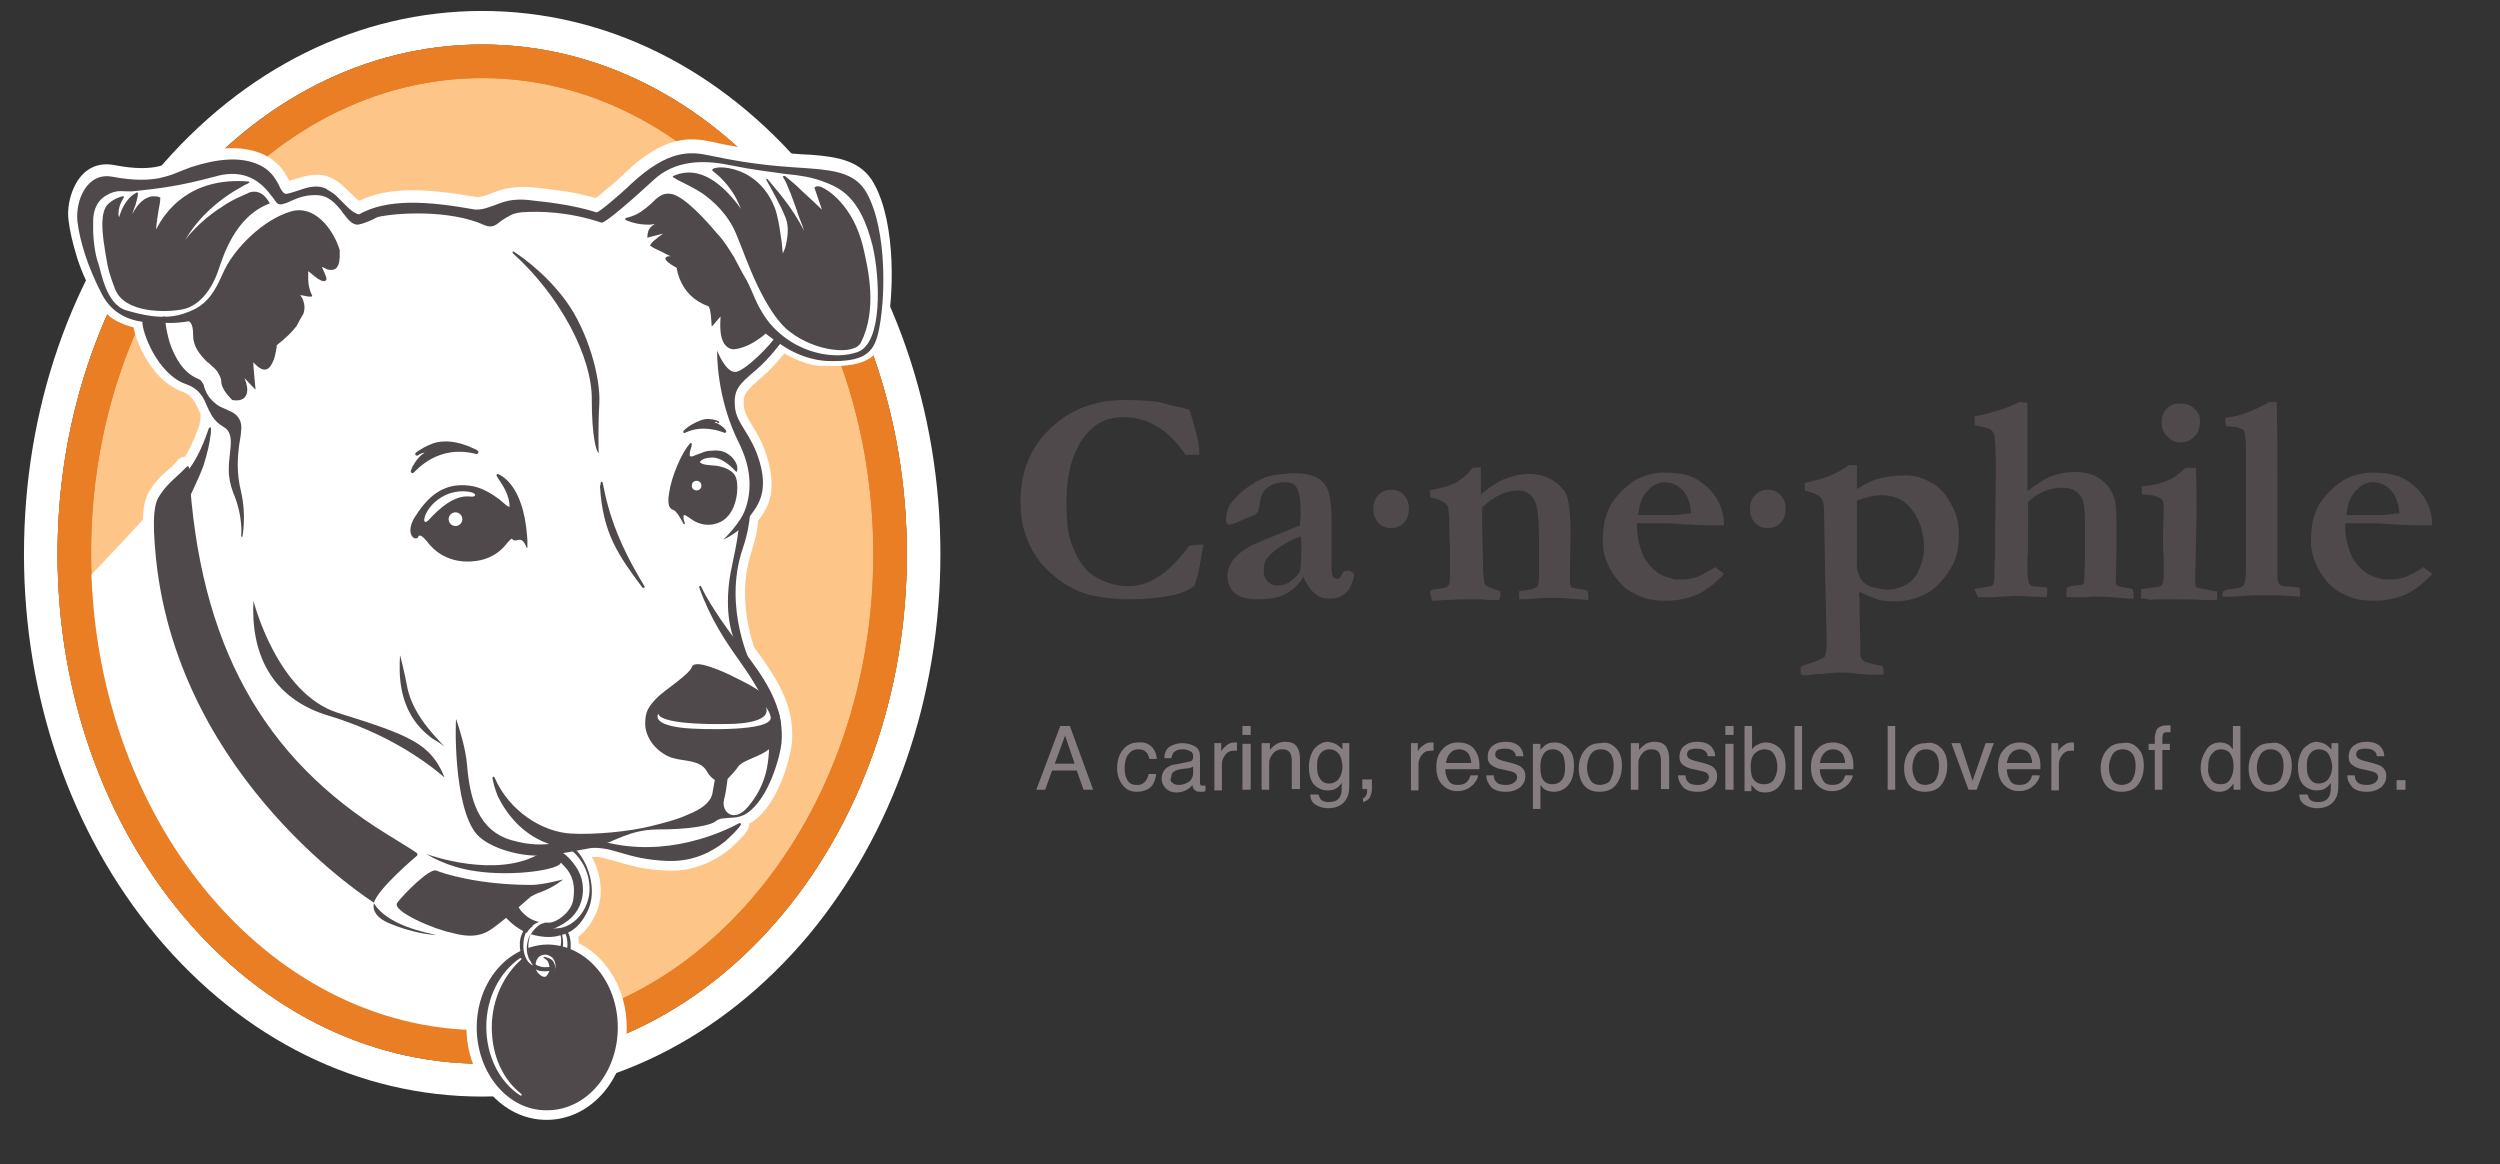
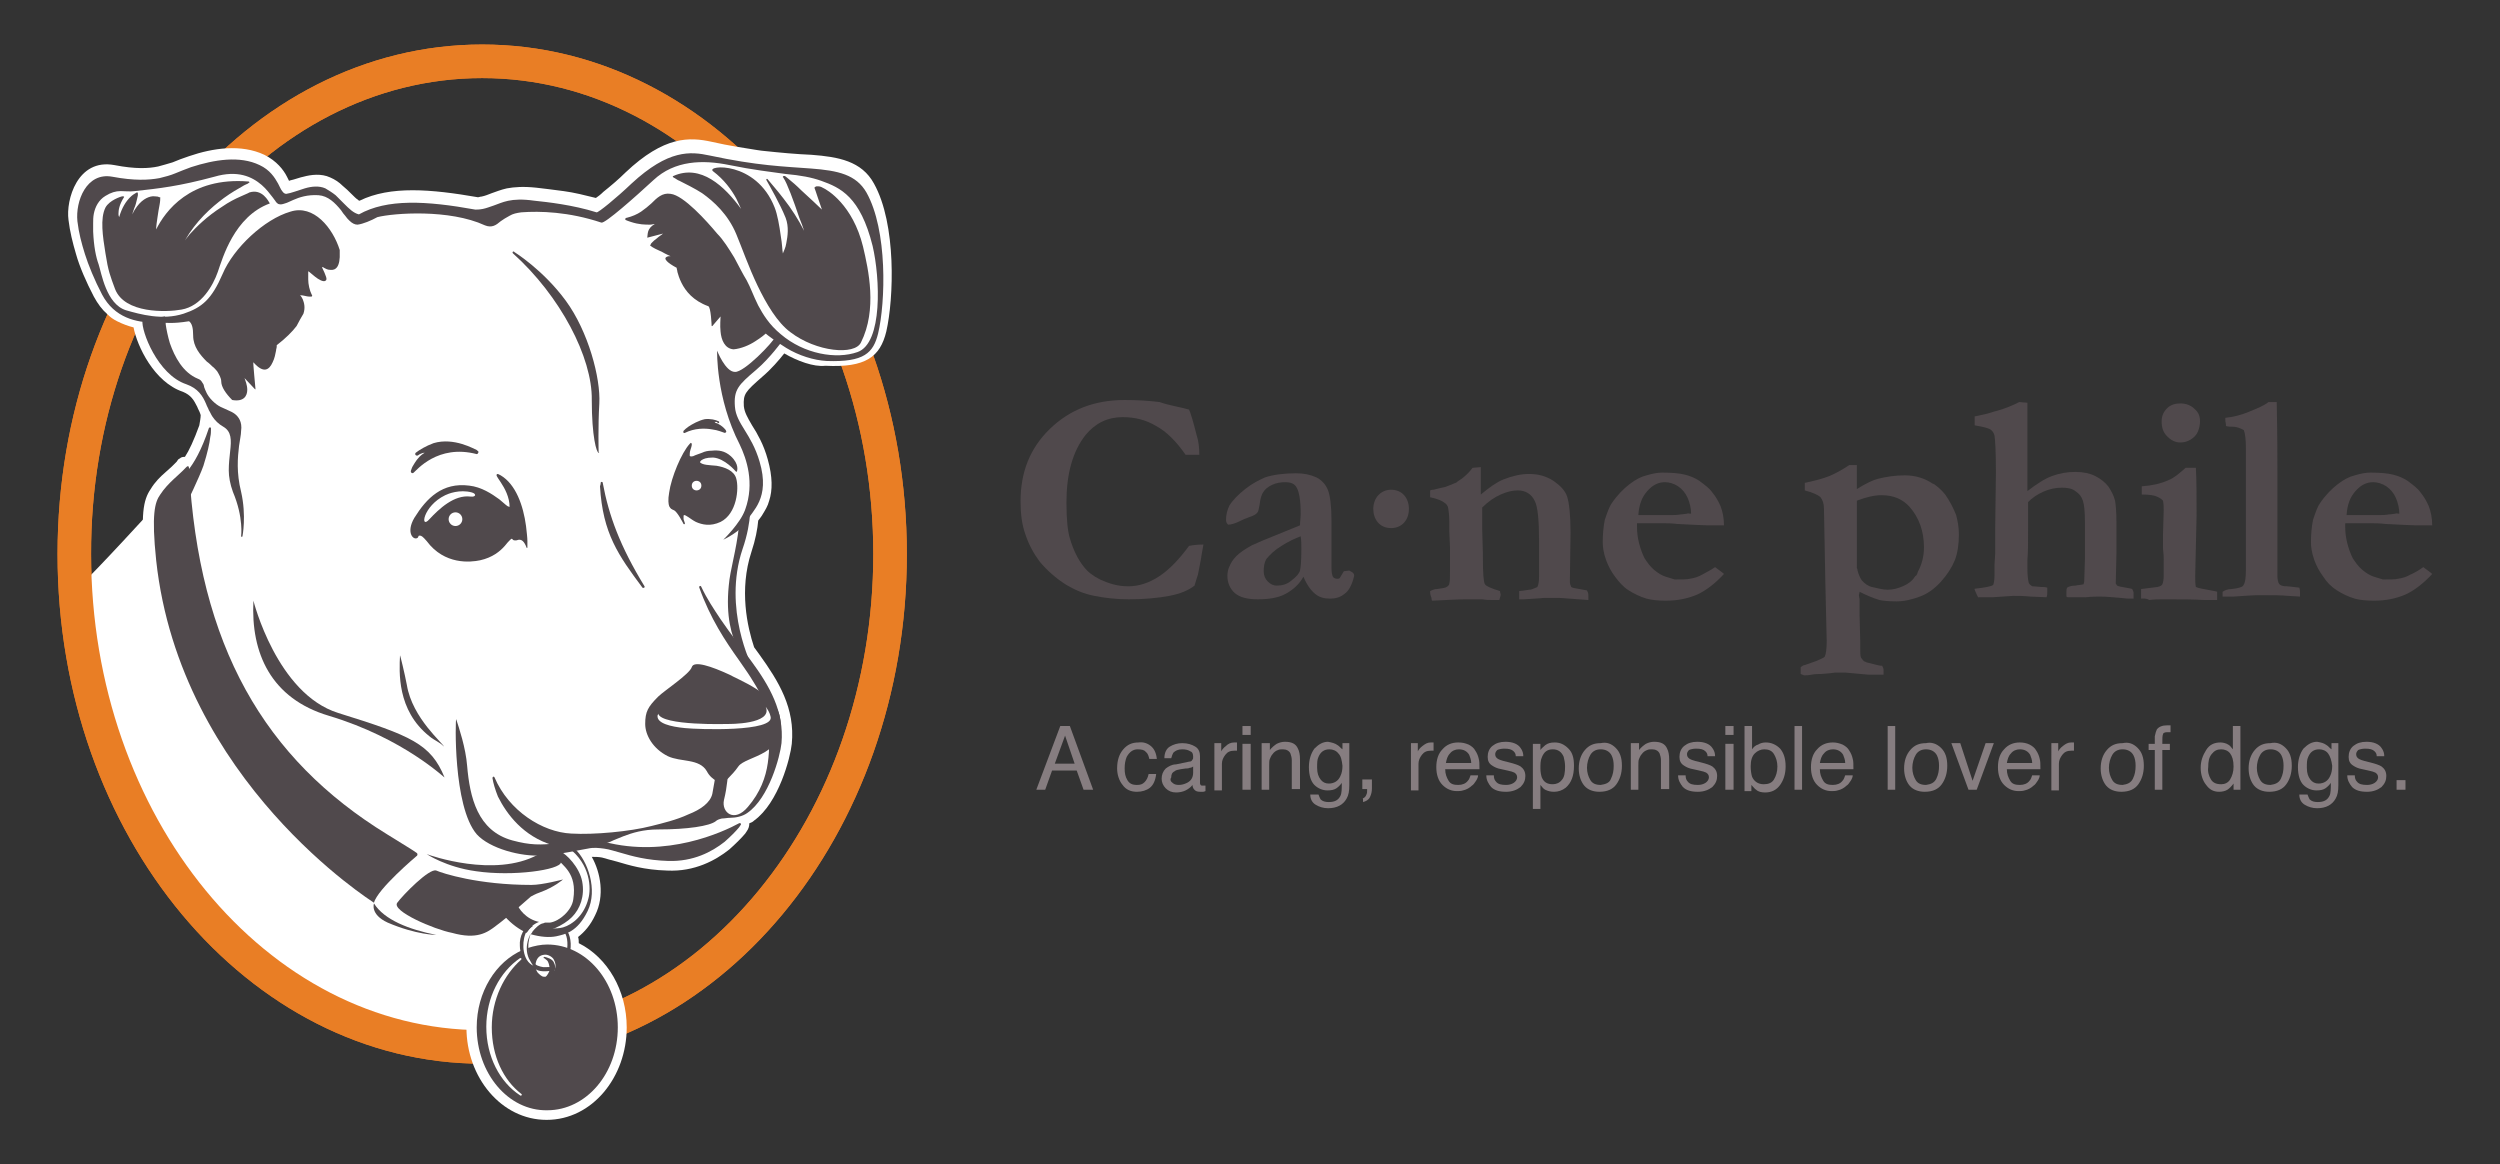
<svg xmlns="http://www.w3.org/2000/svg" version="1.1" id="Layer_1" x="0px" y="0px" viewBox="0 0 365 170" enable-background="new 0 0 365 170" xml:space="preserve">
  <rect x="0" y="0" width="365" height="170" fill="#333333" stroke="none" />
  <g>
    <g>
-       <path fill="#FFFFFF" d="M70.4,6.5c34.2,0,62,33.3,62,74.4c0,41.1-27.8,74.4-62,74.4s-62-33.3-62-74.4C8.4,39.8,36.1,6.5,70.4,6.5     M70.4,1.6c-18,0-34.9,8.4-47.6,23.5C10.3,40.1,3.5,59.9,3.5,80.9c0,21,6.9,40.8,19.3,55.7c12.7,15.2,29.6,23.5,47.6,23.5    s34.9-8.4,47.6-23.5c12.4-14.9,19.3-34.7,19.3-55.7c0-21-6.9-40.8-19.3-55.7C105.3,10,88.4,1.6,70.4,1.6L70.4,1.6z" />
-     </g>
+       </g>
    <g>
      <g>
-         <path fill="#FDC688" d="M70.4,152.8c-32.8,0-59.6-32.3-59.6-71.9c0-39.7,26.7-71.9,59.6-71.9s59.6,32.3,59.6,71.9     C129.9,120.5,103.2,152.8,70.4,152.8z" />
        <path fill="#E97E25" d="M70.4,11.4c31.5,0,57.1,31.2,57.1,69.5c0,38.3-25.6,69.5-57.1,69.5s-57.1-31.2-57.1-69.5     C13.2,42.5,38.9,11.4,70.4,11.4 M70.4,6.5c-34.2,0-62,33.3-62,74.4c0,41.1,27.8,74.4,62,74.4s62-33.3,62-74.4     C132.4,39.8,104.6,6.5,70.4,6.5L70.4,6.5z" />
      </g>
      <path fill="#FFFFFF" d="M22.3,74.3c0,0-8.1,8.9-10.8,11.4c-2.8,2.6,8.7,36.1,17.1,44.5c3.5,3.5,16.7,15.9,16.7,15.9l23.5,7.5    l13.7-9.5L22.3,74.3z" />
      <g>
        <path fill="#E97E25" d="M70.4,11.4c31.5,0,57.1,31.2,57.1,69.5c0,38.3-25.6,69.5-57.1,69.5s-57.1-31.2-57.1-69.5     C13.2,42.5,38.9,11.4,70.4,11.4 M70.4,6.5c-34.2,0-62,33.3-62,74.4c0,41.1,27.8,74.4,62,74.4s62-33.3,62-74.4     C132.4,39.8,104.6,6.5,70.4,6.5L70.4,6.5z" />
      </g>
      <g>
        <g>
          <path fill="#FFFFFF" d="M82.5,130c-0.6,0.5-1.7,1.2-3.3,1.7c-0.3,0.1-0.7,0.3-0.9,0.4l-0.5,0.5c0.2,0.2,0.5,0.4,0.8,0.5      c0.4-0.1,0.9-0.2,1.5-0.2c0.3,0,0.7,0,1,0.1l0.1,0c0.7-0.5,1.3-1.2,1.4-1.9C82.5,130.7,82.5,130.3,82.5,130z" />
          <path fill="#FFFFFF" d="M114.5,51.6c-0.7,0.9-1.9,2.3-3.2,3.4c-2.5,2.2-2.8,2.5-2.7,4.3c0.1,0.9,0.5,1.6,1.2,2.8      c0.4,0.6,0.8,1.3,1.2,2.1c0.4,0.8,0.8,1.8,1.1,2.9c0.7,2.5,0.7,4.5,0.2,6c-0.2,0.8-0.6,1.4-0.9,1.9c-0.2,0.4-0.5,0.7-0.7,1      c-0.1,1.2-0.4,2.8-1,4.6c-1.8,5.5-0.6,10.9,0.4,13.9l0.8,1.1c2.8,3.9,5.2,7.8,4.7,13c-0.2,2-1.9,8.6-5.5,11.2      c-0.2,0.2-0.4,0.3-0.7,0.4c0,0.4-0.1,0.8-0.4,1.2l-0.2,0.3c-0.5,0.6-1.3,1.4-2.3,2.3c-2,1.6-5.1,3.3-9.1,3.1      c-3.4-0.1-5.6-0.8-7.3-1.3c-0.8-0.2-1.5-0.4-2.2-0.6c-0.5-0.1-1-0.1-1.5-0.1c1.3,2.3,1.9,5.7,0.5,8.5c-0.7,1.5-1.6,2.5-2.5,3.2      c0.1,0.3,0.1,0.6,0.1,0.9c4.2,2.1,7,6.9,7,12.3c0,7.2-5,13.5-11.7,13.5c-6.6,0-11.7-6.2-11.7-13.5c0-5.1,2.5-9.6,6.2-11.9      c0-0.5,0.1-1.1,0.2-1.6c-0.3-0.2-0.6-0.4-0.9-0.7l-0.6,0.5c-1.5,1.2-3.4,2.4-7.2,1.5c-0.7,0.1-1.4,0.1-2,0.1c-0.1,0-0.3,0-0.4,0      c-0.1,0-3.2,0-7.6-2c-1.3-0.6-2.1-1.4-2.6-2.2c-0.3-0.5-0.5-1-0.5-1.5c-4.7-3.2-28.3-20.6-31.5-50.3c-0.7-6.7-0.3-8.9,0.8-10.5      c0.6-1,1.4-1.8,2.1-2.4l1-0.9c0.3-0.3,0.5-0.5,0.7-0.7c0.1-0.1,0.1-0.2,0.2-0.3c0,0,0.1-0.1,0.3-0.2c0.1-0.1,0.3-0.2,0.6-0.2      l0.1,0c0.6-0.9,1.3-2.4,2.1-4.6c0.1-0.6,0.2-1.1,0.2-1.5l-0.1-0.3c-0.1-0.3-0.3-0.6-0.4-0.9c-0.5-1-0.9-1.7-2.1-2.2      c-4.2-1.4-6.7-6.7-7.2-9.4c-0.8-0.2-1.6-0.5-2.4-0.9c-0.6-0.3-1-0.6-1.4-1c-0.8-0.7-1.4-1.5-2-2.6c-1.1-2.1-2.1-4.4-2.6-6.2      c-0.5-1.7-0.9-3.3-1.1-5c-0.4-2.9,1.3-9,6.7-8c3.1,0.6,5,0.5,6.4,0.2c0.8-0.2,1.4-0.4,2.1-0.6c0.7-0.3,1.5-0.6,2.4-0.9      c3.5-1.2,7.6-1.8,11-0.2c1.8,0.9,2.8,2.2,3.3,3.2c0.1,0.2,0.2,0.4,0.3,0.6c0.2-0.1,0.4-0.1,0.7-0.2c0.4-0.1,0.9-0.3,1.4-0.4      c1.1-0.3,2.6-0.5,3.9,0.1c0.7,0.3,1.3,0.7,1.8,1.2c0.5,0.4,0.9,0.8,1.3,1.2c0.4,0.4,0.7,0.7,1,0.9c0.1,0.1,0.1,0.1,0.2,0.1      c4.5-2.2,10.4-1.7,17.3-0.5c0.1,0,0.3-0.1,0.5-0.1c0.5-0.1,1-0.3,1.5-0.5c0.6-0.2,1.3-0.5,2.2-0.7c1.1-0.2,2.4-0.3,4.3-0.1      c1,0.1,2.4,0.3,4,0.5c1.5,0.2,3.1,0.6,4.7,1c0.3-0.2,0.7-0.5,1.1-0.9c1-0.8,2.2-1.8,3.2-2.8c5.7-5.4,9.4-5.2,12.6-4.5      c2.6,0.6,4.8,0.9,6.6,1.2l0.7,0.1c2.8,0.3,5,0.5,7.3,0.6c3.9,0.3,7.3,0.9,9.1,4.2c3.3,5.9,2.9,16.8,1.8,21.6      c-0.9,3.7-3,5.3-8.9,5C118.8,53.6,116.4,52.7,114.5,51.6z" />
        </g>
        <g>
          <g>
            <path fill-rule="evenodd" clip-rule="evenodd" fill="#50494C" d="M77,136c-1.5-0.4-3.8-2.7-3.8-2.7s1.8-2.8,2.2-1.5       c0.3,0.9,1.4,2.4,3.3,2.8C77.9,134.9,77.4,135.4,77,136z" />
            <path fill-rule="evenodd" clip-rule="evenodd" fill="#50494C" d="M81.1,125.1c0,0-0.2-1.3,0.7-0.8c0.9,0.4,2.8,2.3,3.2,4.4       c0.4,2.1-0.3,4-1.5,5.2c-1.2,1.2-3.6,2.4-5.8,2.2c0.4-0.5,1-1.2,1.6-1.3c0.1,0,0.2-0.1,0.3-0.1c0.2,0,0.4,0,0.7,0       c1.4-0.2,3.2-1.8,3.4-3.4C84.3,127.4,82.1,126.4,81.1,125.1z" />
          </g>
          <g>
            <path fill-rule="evenodd" clip-rule="evenodd" fill="#50494C" d="M76.9,136.2c-1.1-0.5-2.2-1.3-3.1-2.3       c-0.6-0.7,3.7,1.2,3.7,1.2l0.3,0.1C77.4,135.5,77.1,135.8,76.9,136.2z" />
            <path fill-rule="evenodd" clip-rule="evenodd" fill="#50494C" d="M84,124c1.8,1.7,3.3,5.9,1.8,9c-1.5,3.1-3.3,3.4-4.6,3.7       c-1,0.2-2.3,0.1-3.7-0.3c0.2-0.3,0.5-0.7,1-1.1c1,0.2,2.6,0.4,3.7,0.1c1.4-0.4,3.1-1.8,3.7-4.2c0.4-1.4,0.4-5-3-7.5       C82.3,123.4,84,124,84,124z" />
          </g>
          <path fill="#50494C" d="M69.6,150c0-5.2,2.8-9.6,6.7-11.3c-0.1,0.5,0.5,1.6,0.6,1.7c0.1,0.2,0.9,0.7,1,0.7c0.1,0,0-0.4-0.2-0.7      c-0.2-0.3-0.6-1-0.6-1.9v-0.1c0.9-0.3,1.9-0.5,2.8-0.5c5.7,0,10.3,5.4,10.3,12.1s-4.6,12.1-10.3,12.1      C74.2,162.2,69.6,156.7,69.6,150z" />
          <path fill="#FFFFFF" d="M71.8,150c0,4.2,1.7,7.7,4.3,9.7c0.2,0.1,0,0.4-0.2,0.2c-2.9-1.9-4.9-5.6-4.9-10c0-4.3,2-8,4.9-10      c0.2-0.1,0.3,0.1,0.2,0.2C73.6,142.3,71.8,145.9,71.8,150z" />
          <g>
            <g>
              <path fill-rule="evenodd" clip-rule="evenodd" fill="#FFFFFF" d="M79.4,142.6c-0.3,0-0.6-0.3-0.9-0.6        c-0.2-0.3-0.4-0.7-0.3-1.3c0.1-0.6,0.4-1.2,1.2-1.3c0.5-0.1,1.1,0.2,1.4,0.6c0.3,0.5,0.4,1,0.2,1.5c-0.1,0.4-0.5,1-0.9,1.1        C79.8,142.6,79.7,142.6,79.4,142.6z" />
            </g>
            <g>
              <path fill-rule="evenodd" clip-rule="evenodd" fill="#50494C" d="M79.6,142.9c-0.1,0-0.2-0.1-0.1-0.1c0.2-0.2,0.5-0.5,0.7-1        c0.1-0.4,0-1-0.2-1.4c-0.1-0.2-0.3-0.3-0.4-0.4c-0.1-0.1-0.1-0.1-0.2-0.1c-0.1-0.1,0-0.2,0.1-0.2c0.4,0.1,1.2,0.3,1.4,0.9        c0.3,0.6,0.1,1.2-0.1,1.6C80.6,142.6,79.9,142.8,79.6,142.9z" />
            </g>
          </g>
          <path fill-rule="evenodd" clip-rule="evenodd" fill="#50494C" d="M113.4,48.9l0.8,0.9c0,0-1.8,2.5-3.8,4.2      c-2.6,2.2-3.3,2.9-3.1,5.4c0.2,2.5,2.4,3.9,3.6,8c1.6,5.4-1.1,7.2-1.9,8.7c-0.8,1.5-3.4,2.7-3.4,2.7s2.5-2.4,3.2-4.4      c1.4-3.9,0.2-7.4-0.8-9.5c-3.5-6.8-3.3-13.7-3.3-13.7s1.2,3.1,2.6,3.1C108.6,54.4,112.8,50.1,113.4,48.9z" />
          <path fill-rule="evenodd" clip-rule="evenodd" fill="#50494C" d="M107.9,76.7l1.6-3.7c0,0,0.4,2.9-1.1,7.2      c-2.9,8.7,1.4,17.1,1.4,17.1s-4.3-2.9-3.4-11.8C106.6,83.1,107.5,80.5,107.9,76.7z" />
          <path fill-rule="evenodd" clip-rule="evenodd" fill="#50494C" d="M113.8,104.4c1.4,5.9-4.9,5.9-6,7.5c-0.9,1.3-2.3,2.5-2.3,2.5      s-1.6-0.4-2.3-1.8c-1.1-1.9-3.8-1.3-5.7-2.2c-2.2-1.1-3.3-3.1-3.3-4.7c0-1.8,0.4-2.5,1.9-4c0.8-0.8,4.6-3.3,4.9-4.3      c0.3-1,2.9-0.1,5.5,1.1C107.7,99.2,113,101.2,113.8,104.4z" />
          <g>
            <path fill-rule="evenodd" clip-rule="evenodd" fill="#50494C" d="M66.6,105c0.4,1.2,1.4,4.2,1.6,6.8c0.4,4.6,1.5,9.5,6.6,10.9       c2.6,0.7,4.1,0.7,6.7,0.4c1.3-0.1,2.5-0.3,3.7-0.4c1.1-0.1,2.2,0,3,0.2c9.1,2.4,17.3-1.4,19.7-2.7c0.2-0.1,0.4,0.1,0.2,0.3       l-0.2,0.3c-0.5,0.6-1.2,1.3-2.1,2.1c-1.9,1.5-4.6,2.9-8.2,2.8c-3.2-0.1-5.3-0.7-7-1.2c-0.8-0.2-1.6-0.5-2.4-0.6       c-0.8-0.1-1.5-0.2-2.4,0c-1.8,0.3-3.7,0.8-6.7,1c-3,0.2-7.6-1-9.5-3.1C66.1,117.7,66.5,104.8,66.6,105z" />
            <path fill-rule="evenodd" clip-rule="evenodd" fill="#50494C" d="M64.8,109c-0.5-0.6-1.4-0.9-2.1-1.5       c-4.8-3.8-4.4-9.5-4.3-11.8c0-0.2,0.7,2.7,1,4.3C60.2,104.9,64.8,108.6,64.8,109z" />
          </g>
          <path fill-rule="evenodd" clip-rule="evenodd" fill="#50494C" d="M108.2,30.5c-0.2-0.4-0.4-0.9-0.7-1.5c-0.7-1.3-1.8-2.8-3.4-4      c-1.1-0.9,6.3-1.6,9,5.3c0.4,1,0.7,2.7,0.9,4.2c0.2,1.1,0.2,2,0.3,2.5c0.1-0.3,0.4-0.8,0.5-1.5c0.2-1,0.4-2.4-0.1-3.7      c-0.8-2-2.3-4.6-2.8-5.5c-0.1-0.1,0.1-0.3,0.2-0.1c0.4,0.5,1.3,1.5,2.3,2.8c1.1,1.4,2.2,3.1,3,4.7c-0.2-0.6-0.4-1.2-0.7-1.9      c-0.8-2.4-1.8-5.1-2.3-5.8c0,0,0-0.1-0.1-0.1c0-0.1,0-0.1,0-0.1c0-0.1,0.1-0.1,0.2-0.1c0,0,0.1,0,0.1,0c0.1,0.1,0.3,0.2,0.5,0.4      c0.5,0.4,1.2,1,1.9,1.7c1.2,1.1,2.5,2.3,3,2.8c-0.3-0.8-1-3-1.1-3.2c0.2-0.2,0.3-0.2,0.4-0.2c0.2,0,0.5,0,0.8,0.2      c0.7,0.3,4.4,2.5,5.9,8.6c0.8,3.4,2.1,9.2-0.3,14c-0.9,1.9-6.5,1.4-10.3-1.5c-1.9-1.4-3.5-4.1-4.8-6.8c-1.3-2.7-2.3-5.6-3.1-7.5      c-1.2-2.9-3.3-4.8-5-6c-0.9-0.6-2.7-1.5-3.3-1.8c-0.3-0.1-0.5-0.3-0.7-0.4c-0.1,0-0.1-0.1-0.2-0.1c-0.1-0.1-0.1-0.2,0-0.2      C102.3,23.9,105.8,27.2,108.2,30.5z" />
          <path fill-rule="evenodd" clip-rule="evenodd" fill="#50494C" d="M24.1,46.2L24.1,46.2l0,0.3c0,0.2,0.1,0.5,0.1,0.9      c0.1,0.7,0.3,1.7,0.6,2.7c0.7,2,1.9,4.3,4.1,5.2c0.3,0.1,0.5,0.3,0.6,0.5c0.1,0.1,0.1,0.2,0.2,0.3c0,0.1,0.1,0.2,0.1,0.4      c0.2,0.5,0.4,1.2,1.2,2c0.4,0.4,0.8,0.7,1.2,0.9c0.4,0.2,0.7,0.3,1.1,0.5c0.7,0.3,1.3,0.6,1.7,1.4c0.2,0.4,0.3,1,0.2,1.6      c0,0.6-0.2,1.4-0.3,2.2c-0.2,1.7-0.4,3.9,0.3,6.7c0.8,3.5,0.2,6.5,0.2,6.5c0,0.1-0.2,0.1-0.2,0c0,0,0.1-0.7,0-1.8      c-0.1-1.2-0.4-2.8-1.2-4.7c-0.4-1.1-0.6-2.2-0.6-3.1c0-1,0.1-1.9,0.2-2.8c0.2-1.7,0.2-2.9-1-3.6c-0.7-0.4-1.2-0.9-1.6-1.5      c-0.2-0.3-0.3-0.6-0.5-0.9c-0.1-0.3-0.3-0.6-0.4-0.9c-0.5-1.2-1.2-2.3-2.9-2.9c-4.2-1.4-6.6-7.8-6.4-9.3L24.1,46.2L24.1,46.2z" />
          <path fill-rule="evenodd" clip-rule="evenodd" fill="#50494C" d="M22.8,81.8c-0.7-6.7-0.2-8.5,0.6-9.6c1.1-1.7,2.8-2.9,3.7-3.9      c0.2-0.2,0.5-0.5,0.5,0.2c1.4,25.8,11,42.3,28.9,53.3c2.4,1.5,3.6,2.2,4.3,2.7c0.2,0.1,0.2,0.4,0,0.5c0,0-5.7,4.8-6.2,6.8      C54.5,131.7,26.3,114.1,22.8,81.8z" />
          <path fill-rule="evenodd" clip-rule="evenodd" fill="#50494C" d="M87.4,66.1c-0.3,0-1-2.3-1-7.7c0.1-6.2-4.6-15.2-11.5-21.4      c-0.2-0.2,0.1-0.4,0.2-0.2c0,0,4.2,2.6,7.5,7.1c3.3,4.5,5.1,11.3,4.9,15c-0.2,3.4-0.1,7.1-0.1,7.1C87.5,66,87.5,66.1,87.4,66.1z      " />
          <path fill-rule="evenodd" clip-rule="evenodd" fill="#50494C" d="M87.7,70.5c0-0.2,0.3-0.2,0.3,0c0.9,4.8,2.5,9.2,6.1,15.1      c0.1,0.2-0.2,0.3-0.3,0.2c-3.5-4.7-5.8-7.9-6.2-14.8C87.7,70.7,87.7,70.6,87.7,70.5z" />
          <path fill="#50494C" d="M71.9,113.6c0-0.2,0.2-0.3,0.3-0.1c2.1,4.9,7,8,11.2,8.2c3.3,0.2,8.6-0.3,11.7-1.1      c1.6-0.4,3.7-0.9,5.4-1.7c1.8-0.7,3.2-1.7,3.5-3c0.4-2.1,0.6-3.4,0.6-3.8c0-0.1,0.1-0.2,0.2-0.2l1.3,0.2c0.1,0,0.2,0.1,0.2,0.2      c0,0.6-0.1,2.5-0.6,4.5c-0.4,1.8,1.5,3.4,3.5,1c1.8-2.1,2.6-4.3,2.9-6.4c0.3-2.1,0.2-3.9,0.2-5.2c0-1.8-0.5-3.3-1.3-4.9      c-0.4-0.8-0.9-1.6-1.4-2.4c-0.5-0.8-1.1-1.6-1.7-2.5c-2-2.8-4.2-6.1-5.8-10.6c-0.1-0.2,0.2-0.4,0.3-0.1c0.8,1.7,1.8,3.2,2.8,4.7      c1.5,2.2,3,4.1,4.4,6c2.8,3.8,4.9,7.5,4.5,12.1c-0.2,1.9-1.8,8-5,10.2c-0.7,0.5-1.7,0.7-2.5,0.7c-0.4,0-0.8,0.1-1.2,0.1      c-0.4,0.1-0.7,0.2-0.9,0.4c-0.9,0.7-4.1,1.2-8.4,1.2c-2.2,0-3.8,0.5-5.1,1c-0.7,0.3-1.3,0.5-1.9,0.8c-0.6,0.2-1.2,0.4-1.8,0.5      c-1.2,0.2-2.1,0.4-3.1,0.5c-1,0.1-2,0-3.5-0.5c-4.3-1.3-6.7-4.5-8-7.1C72.3,115.3,72,114.3,71.9,113.6z" />
          <path fill-rule="evenodd" clip-rule="evenodd" fill="#50494C" d="M37,87.7c0,0,3.4,13.6,12.4,16.4c10.6,3.3,13.5,4.5,15.5,9.4      c0.1,0.2-5.9-5.7-16.9-9C39.6,102,36.6,95.4,37,87.7z" />
          <path fill-rule="evenodd" clip-rule="evenodd" fill="#50494C" d="M30.8,62.5c0,0.1,0,0.1,0,0.3c0,0.2,0,0.6-0.1,1      c-0.1,0.9-0.4,2.3-1,4.2c-0.6,1.7-2.5,5.6-2.5,5.6c0,0.1-0.1,0.1-0.2,0l-0.8-3.9c0,0,0-0.1,0.1-0.1c0,0,0,0,0.1,0      c0.1,0,0.1-0.1,0.2-0.1c0.2-0.2,0.5-0.4,0.9-0.9c0.8-1,1.9-2.8,3-6.1C30.6,62.4,30.7,62.3,30.8,62.5L30.8,62.5z" />
          <path fill-rule="evenodd" clip-rule="evenodd" fill="#50494C" d="M36.3,26.5c0.1,0,0.2,0.2,0,0.2l-0.1,0.1      c-0.2,0.1-0.5,0.2-0.8,0.4c-0.7,0.4-1.6,0.9-2.7,1.7c-1.9,1.4-4.1,3.4-5.7,6.2c0.2-0.3,0.4-0.5,0.7-0.9c1-1.1,2.5-2.6,4.7-4      c1-0.7,2-1.2,2.7-1.5c0.4-0.2,1.2-0.5,1.3-0.6c1.9-0.6,2.8,1.3,3,1.6c-5.2,1.9-6.9,8-7.6,10c-0.7,2-2.4,5-5.3,5.5      c-2.2,0.4-8.3,0.6-9.7-3c-0.7-1.9-1-2.6-1.4-5.2c-0.4-2.5-0.8-5.1,0-6.7c0.6-1.1,2.3-1.6,2.3-1.6c0.3-0.1,0.5,0,0.4,0.1      c-0.7,1.1-0.8,1.9-0.8,2.4c0,0.2,0,0.3,0.1,0.5c0.4-1.4,1-2.3,1.6-2.9c0.3-0.3,0.6-0.5,0.8-0.6c0.1-0.1,0.2-0.1,0.3-0.1      c0.1,0.3,0,0.6-0.1,1c-0.1,0.4-0.2,0.9-0.4,1.3c-0.1,0.3-0.2,0.6-0.3,0.9c0.9-1.8,1.9-2.4,2.7-2.6c0.4-0.1,0.8,0,1,0      c0.1,0,0.2,0.1,0.3,0.1l0.1,0c0,0.2,0,0.6-0.1,1.1c-0.1,0.5-0.2,1.1-0.3,1.8c-0.1,0.7-0.2,1.3-0.2,1.8      C24.1,30.9,27.7,25.8,36.3,26.5z" />
          <path fill-rule="evenodd" clip-rule="evenodd" fill="#50494C" d="M58,131.8c0.8-1.1,4.7-5.1,5.7-4.7c0.9,0.4,6.1,2.1,13.9,2.1      c1.6,0,4.6-0.8,4.6-0.8s-1.2,1.1-3.4,1.9c-0.6,0.2-1.3,0.6-1.3,0.6s-3.6,3.2-5,4.2c-1.4,1.1-2.9,2.1-6.5,1.1      C63.4,135.7,57.1,133,58,131.8z" />
          <path fill-rule="evenodd" clip-rule="evenodd" fill="#50494C" d="M78.5,124.8c0,0,1.7-0.3,2.4-0.2c0.8,0.1,1,0.2,1,1.3      c-0.1,1.1-7,2.1-12.4,1.3c-4.4-0.6-7.2-2.5-7.2-2.5C62.8,124.9,72.2,128.2,78.5,124.8z" />
-           <path fill-rule="evenodd" clip-rule="evenodd" fill="#50494C" d="M81.7,136.2l0.3,0c0,0,0.4,1.4,0.1,2.4c-0.1,0.5-0.2,1-0.6,1.5      l-0.5,0c0.3-0.4,0.5-0.7,0.7-1.4C82,137.7,82,136.8,81.7,136.2z" />
          <path fill-rule="evenodd" clip-rule="evenodd" fill="#FFFFFF" d="M111.8,103.2c0.3,0.4,0.6,0.9,0.7,1.4      c0.7,2.3-10.6,1.9-12.5,1.7c-2.1-0.2-4.1-0.7-4-1.8c0-0.1,0.1-0.2,0.1-0.3c0.5,1.8,10.2,1.5,10.2,1.5S112.9,105.8,111.8,103.2z" />
          <path fill="#50494C" d="M95.6,32.7c-0.2,0-0.4,0.1-0.7,0.1c-0.7,0-1.6,0-2.8-0.4c-0.3-0.1-0.6-0.2-0.8-0.3c0-0.2,0-0.3,0.2-0.3      c0.8-0.2,1.5-0.5,2.1-0.9c0.3-0.2,0.5-0.4,0.8-0.6c0.2-0.2,0.5-0.4,0.7-0.6c0.8-0.8,1.6-1.6,2.8-1.4c1.9,0.2,5.3,4,6.8,5.8      c0.9,0.9,1.7,2.2,2.5,3.5c0.7,1.3,1.3,2.5,1.8,3.3c0.6,1.1,1,2.3,1.7,3.7c0.7,1.3,1.6,2.8,3.3,4.2c3.4,2.9,8.1,3.7,11.2,2.6      c3.7-1.3,3.3-10.8,2.2-15.5c-1.8-7.2-4.7-8.5-7.5-9.5c-1.4-0.5-3-0.8-5.2-1c-2.1-0.3-4.8-0.6-8.2-1.3c-3.9-0.8-8-0.7-11.1,2.2      c-2.6,2.4-7.1,6.4-7.6,6.2c-4.8-1.6-9-1.7-11.7-1.5c-0.7,0.1-1.2,0.2-1.7,0.5c-0.2,0.1-0.5,0.3-0.7,0.4      c-0.2,0.1-0.4,0.3-0.6,0.4c-0.7,0.6-1.3,1-2.3,0.6c-5.2-2.4-13.3-1.8-15.7-1.2c-0.9,0.5-2.1,1-2.9,1.1c-0.4,0-0.8-0.2-1.2-0.6      c-0.2-0.2-0.4-0.4-0.6-0.7c-0.2-0.2-0.4-0.5-0.6-0.8c-0.9-1.1-1.9-2.1-3.3-2.2c-1.6-0.1-2.8,0.3-3.7,0.7      c-0.5,0.2-0.8,0.4-1.2,0.5c-0.3,0.1-0.6,0.2-0.9,0.1c-0.1,0-0.3-0.2-0.4-0.3c-0.1-0.2-0.3-0.4-0.5-0.7c-0.4-0.5-0.9-1.2-1.6-1.8      c-1.4-1.2-3.5-2.2-6.9-1.2c-5.2,1.4-8,1.7-11.6,2.1c-0.8,0.1-1.4,0-2.1,0c-0.7,0-1.4,0.2-2.2,0.7c-1,0.6-1.5,1.6-1.7,2.6      c-0.1,0.5-0.1,1-0.1,1.4c0,0.4,0,0.8,0,1.2c0.1,2.2,0.4,3.7,0.8,4.8c0.4,1.2,1.1,5.8,4,6.7c2.1,0.6,5.3,1.5,8.4,0.5      c2.7-0.9,4.1-2.1,5.7-5.8c1.6-3.8,6.1-8,9.9-9.1c3.4-1.1,6.2,2.4,7.2,5.6c0,0.1,0,0.2,0,0.3c0.1,2.2-0.6,2.7-1.4,2.6      c-0.4,0-0.7-0.2-0.9-0.3c-0.1-0.1-0.2-0.1-0.3-0.1c0.3,0.6,0.5,1.1,0.6,1.4c0.1,0.3,0.1,0.5-0.1,0.6c-0.3,0.2-1-0.2-1.5-0.6      c-0.4-0.3-0.8-0.7-1-0.8c0,0.2,0,0.6,0,1.2c0,0.7,0.2,1.6,0.5,2.2c0.1,0.1,0.1,0.2,0,0.3c-0.1,0-0.2,0-0.4,0      c-0.3,0-0.8-0.2-1.3-0.2l0.1,0.1c0.1,0.1,0.2,0.3,0.3,0.5c0.2,0.5,0.4,1.2,0.1,2.1c-0.3,0.5-0.7,1.2-1,1.8      c-0.6,0.8-1.6,1.8-2.9,2.8l0,0.2c0,0.2-0.1,0.4-0.1,0.6c-0.1,0.5-0.2,1.1-0.5,1.7c-0.5,1.1-1.3,1.7-2.8,0      c-0.1-0.1,0.3,3.7,0.3,3.9c0,0,0,0.1-0.1,0l-1.5-1.6c0.1,0.3,0.4,1,0.4,1.7c0,0.9-0.5,1.8-2.2,1.5c-0.9-0.9-1.6-1.9-1.6-2.7      c0-0.5-0.3-1-0.6-1.5c-0.2-0.2-0.4-0.5-0.7-0.7c-0.2-0.2-0.5-0.5-0.8-0.7c-1-1-2-2.2-2-3.8c0-1.2-0.2-1.8-0.6-2.1      c-2.5,0.4-3.1,0.2-5,0.2c-2.7,0-5.9-0.7-7.7-4.1c-1.1-2.1-2-4.3-2.5-5.9c-0.5-1.6-0.9-3.1-1.1-4.8c-0.3-2.9,1.3-7.2,5.1-6.5      c3.2,0.6,5.3,0.5,6.9,0.2c0.8-0.2,1.6-0.4,2.3-0.7c0.7-0.3,1.5-0.6,2.3-0.9c3.4-1.1,7.1-1.7,10-0.3c1.5,0.7,2.2,1.8,2.7,2.7      c0.1,0.2,0.2,0.4,0.3,0.6c0.1,0.2,0.2,0.4,0.3,0.5c0.2,0.3,0.4,0.4,0.6,0.4c0.7-0.1,1.7-0.5,2.7-0.8c1-0.3,2.1-0.4,3,0      c0.5,0.3,1,0.6,1.5,1c0.4,0.4,0.8,0.8,1.2,1.2c0.8,0.8,1.4,1.4,2.2,1.6c4.1-2.3,9.8-2,17-0.7c0.2,0,0.6,0,1.1-0.1      c0.5-0.1,1-0.3,1.6-0.5c1.2-0.4,2.4-1.2,5.9-0.7c1.9,0.2,5.6,0.6,9.1,1.7c0.2,0.1,2.9-2.1,5.1-4.2c5.4-5,8.6-4.7,11.4-4.1      c7,1.5,10.8,1.6,14.8,1.9c4,0.3,6.6,0.9,8.1,3.5c3.1,5.5,2.8,16,1.7,20.6c-0.7,2.8-2,4.2-7.5,4c-1.9-0.1-4.1-0.8-5.9-1.9      c-1.6-1-2.8-1.9-3-2.1c-0.1,0.1-0.7,0.6-1.5,1.1c-0.9,0.6-2.1,1.1-3.2,1.2c-1.3-0.1-1.8-1.4-1.9-2.6c-0.1-0.9,0-1.9,0-2.2      l-1.2,1.4c0,0-0.1,0-0.1,0c0,0-0.1-2.8-0.5-2.9c-2.2-0.8-3.3-2.2-3.9-3.4c-0.3-0.6-0.5-1.2-0.6-1.6c0-0.2-0.1-0.4-0.1-0.5l0-0.1      c-1.5-0.8-1.8-1.3-1.6-1.5c0.1-0.1,0.3-0.2,0.5-0.2l0.2,0c-0.2-0.1-0.7-0.3-1.2-0.6c-0.7-0.3-1.5-0.7-1.7-0.9      c-0.1,0-0.1-0.1,0-0.2c0-0.1,0.1-0.2,0.2-0.3c0.2-0.2,0.4-0.4,0.7-0.6c0.3-0.3,0.7-0.5,0.9-0.7l-2.3,0.6      C94.6,34.2,94.4,33.4,95.6,32.7z" />
          <g>
            <path fill="#50494C" d="M82.6,139.4c0.4-1.1,0.3-2.7-0.2-3.3c0,0,0-0.7,0.3-0.3c0.5,0.5,0.9,2.1,0.4,3.7c0,0.1-0.1,0.2-0.1,0.3       C82.8,139.7,82.8,139.4,82.6,139.4z" />
            <path fill="#50494C" d="M77.3,135.4c-1,1-1.2,3.3-0.4,4.7c0.3,0.5,0.7,0.8,1,0.9c-0.2-0.1-0.4-0.6-0.7-1.1       c-0.8-1.9,0.3-3.6,0.3-3.6c0,0-1,2.3,0.3,4.1c0.4,0.6,1,0.7,1.5,0.8c0.1,0,0.3,0,0.4,0c0.2,0,0.8,0,1.1-0.1       c-0.1,0.2-0.2,0.4-0.2,0.6c-1,0.2-1.9,0.1-2.2-0.1c-2.1-0.6-2.5-2.6-2.5-3.5c-0.1-1.4,0.6-2.8,1.9-3.6       C78.1,134.4,77.3,135.4,77.3,135.4z" />
          </g>
          <path fill-rule="evenodd" clip-rule="evenodd" fill="#50494C" d="M104.6,68c1.2,0.2,2.6,0.7,2.9,1.9c0.4,1.4,0.1,5.1-2.3,6.3      c-1.5,0.7-2.7,0.4-3.6,0c-0.4-0.2-0.8-0.5-1.1-0.7c-0.3-0.2-0.5-0.3-0.6-0.3c-0.1,0-0.1,0.1-0.1,0.2c0,0.1,0,0.3,0,0.4      c0.1,0.3,0.2,0.6,0.2,0.6c0,0.1-0.1,0.2-0.2,0.1c0,0-0.9-1.8-1.4-2l-0.2-0.1c-0.1,0-0.1-0.1-0.2-0.1c-0.1-0.1-0.2-0.2-0.3-0.4      c-0.1-0.3-0.2-0.9,0-2c0.3-2.2,1.8-5.8,3-7.1c0.1-0.1,0.1-0.1,0.1-0.1c0,0,0.1-0.1,0.1,0c0.1,0,0.1,0.1,0.1,0.1c0,0,0,0.1,0,0.1      c0,0.2-0.1,0.5-0.2,0.8c-0.1,0.3-0.1,0.6-0.1,0.8c0,0.1,0.1,0.2,0.5,0.1c0.4-0.2,0.8-0.3,1.3-0.5c0.4-0.2,0.9-0.3,1.4-0.3      c1-0.1,1.9,0,2.8,0.8c1.3,1.2,0.9,2.2,0.9,2.2c0,0.1-0.1,0.1-0.2,0c0,0-1.6-1.9-3.3-2c-1,0-1.4,0.2-1.7,0.4      c-0.1,0.1-0.2,0.2-0.2,0.3C102.6,67.9,103.5,67.9,104.6,68z" />
          <circle fill-rule="evenodd" clip-rule="evenodd" fill="#FFFFFF" cx="101.7" cy="70.9" r="0.7" />
          <path fill-rule="evenodd" clip-rule="evenodd" fill="#50494C" d="M68.9,71.9c0.7,0.2,0.6,0.7-0.2,0.6c-2.4-0.3-4.6,1.8-6,3.3      c-1.4,1.6-1-1.9,2.3-3.5C65.4,72.1,67.1,71.4,68.9,71.9z M77,79c0-0.5-0.1-1.3-0.2-2.2c-0.4-3-1.5-6.1-3.7-7.4      c-0.2-0.1-0.4-0.2-0.4-0.2c-0.2,0-0.2,0.1-0.2,0.2c0,0.1,0.1,0.2,0.2,0.4l0.4,0.6c0.6,0.9,1.3,2.2,1.3,3.6c0,0-0.1,0-0.3-0.1      c-0.3-0.2-0.7-0.6-1.2-1c-1.1-0.8-2.6-1.8-4.4-2c-3.9-0.5-6.2,1.8-8,4.7c-1.3,2.2-0.1,3.4,0.5,2.9l0.1-0.2      c0-0.1,0.1-0.1,0.2-0.1c0.2,0,0.4,0.1,1,0.8c2.6,3.5,6.4,3.1,7.8,2.8c1.8-0.4,2.9-1.3,3.6-2.1c0.3-0.4,0.6-0.7,0.8-0.9      c0.1-0.1,0.2-0.2,0.3-0.1c0.1,0.2,0.3,0.2,0.5,0.2c0.2,0,0.3-0.1,0.5-0.1c0.3,0,0.7,0.1,1.1,1.2c0.1,0,0.1,0,0.1-0.1      c0,0,0-0.1,0-0.1C77,79.4,77,79.2,77,79z" />
          <circle fill="#FFFFFF" cx="66.5" cy="75.8" r="1" />
          <path fill-rule="evenodd" clip-rule="evenodd" fill="#50494C" d="M54.6,131.9c1.5,2.4,5.1,3.8,9.1,4.6c0,0-2.9,0-7.1-1.8      C54,133.5,54.6,131.9,54.6,131.9z" />
          <path fill-rule="evenodd" clip-rule="evenodd" fill="#50494C" d="M61.3,66.3L61,66.5c-0.3,0.1-0.5-0.2-0.3-0.4      c0.5-0.4,1.5-1,2.6-1.4c3-0.9,6,0.9,6.3,1l0.1,0.1c0.3,0.1,0.1,0.5-0.1,0.5c-5.7-1.5-8.8,2.4-9.2,2.7c-0.2,0.2-0.5,0-0.4-0.3      c0.1-0.2,0.1-0.4,0.3-0.7c0.3-0.5,0.7-1.2,1.4-1.7c0.1-0.1,0.2-0.1,0.3-0.2C61.8,66.1,61.5,66.2,61.3,66.3z" />
          <g>
            <g>
              <path fill-rule="evenodd" clip-rule="evenodd" fill="#50494C" d="M104.7,61.6c-0.2,0-0.4,0-0.5,0c0.1,0,0.2,0,0.2,0.1        c0.6,0.2,1,0.5,1.3,0.8c0.1,0.1,0.3,0.3,0.3,0.4c0.1,0.1,0,0.3-0.2,0.3c-0.3-0.1-1-0.4-1.8-0.5c-1.1-0.2-2.6-0.2-4,0.5        c-0.2,0.1-0.3-0.1-0.2-0.3c0.2-0.2,0.4-0.4,0.7-0.6c0.6-0.4,1.5-0.9,2.4-1.1c0.8-0.1,1.6,0.1,2,0.3c0.2,0.1,0.1,0.3-0.1,0.3        L104.7,61.6z" />
            </g>
          </g>
        </g>
      </g>
    </g>
    <g>
      <g>
        <path fill="#50494C" d="M173.6,59.8c0.2,0.4,0.6,1.7,1.1,3.7c0.3,0.9,0.4,1.9,0.4,2.9h-2c-1.4-2-2.8-3.4-4.3-4.2     c-1.5-0.9-3.1-1.3-4.9-1.3c-2.2,0-4,0.9-5.4,2.6c-1.9,2.4-2.8,5.7-2.8,9.9c0,2.5,0.2,4.2,0.5,5.2c0.5,1.7,1.2,3.1,2,4.1     c0.6,0.8,1.4,1.4,2.4,1.9c1.3,0.6,2.6,1,4.1,1c1.6,0,3.1-0.5,4.6-1.5c1.5-1,2.9-2.5,4.3-4.4c0.5-0.1,1.2-0.2,2.1-0.2     c-0.1,0.5-0.2,1.1-0.3,1.7c0,0.2-0.2,1.1-0.5,2.7l-0.2,0.6l-0.3,1c-0.9,0.7-2.1,1.2-3.7,1.5s-3.6,0.5-5.9,0.5     c-1.8,0-3.5-0.2-5-0.5c-1.6-0.3-2.9-0.9-4.1-1.6c-1.6-1-2.9-2.2-3.9-3.4c-0.9-1.2-1.6-2.5-2.1-4c-0.5-1.4-0.7-3-0.7-4.8     c0-4.3,1.4-7.8,4.3-10.6s6.5-4.2,10.9-4.2c1.8,0,3.5,0.1,5.1,0.3C170.7,59.2,172.2,59.4,173.6,59.8z" />
        <path fill="#50494C" d="M197,83.3l0.5,0.3c0.1,0.1,0.2,0.2,0.2,0.4l0,0.1c-0.3,1.3-0.8,2.2-1.4,2.6c-0.6,0.5-1.3,0.7-2.1,0.7     c-0.9,0-1.6-0.2-2.2-0.7c-0.6-0.5-1.2-1.3-1.7-2.5c-0.6,1.1-1.5,1.9-2.6,2.5c-1.1,0.6-2.5,0.8-4.1,0.8c-1.5,0-2.6-0.3-3.3-0.9     c-0.7-0.6-1.1-1.5-1.1-2.5c0-0.5,0.1-1,0.3-1.4c0.2-0.5,0.5-1,1-1.5s1.2-1,2.3-1.6c0.2-0.1,0.7-0.3,1.6-0.7l5.4-2.2     c0-0.5,0.1-1.1,0.1-1.7c0-1.9-0.2-3.3-0.7-4c-0.3-0.4-0.8-0.6-1.5-0.6c-0.7,0-1.4,0.1-2,0.4c-0.6,0.3-1,0.6-1.3,1.1     c-0.2,0.3-0.4,0.9-0.5,1.8c-0.1,0.6-0.2,1-0.3,1.1c-0.2,0.3-0.6,0.5-1.2,0.7c-0.6,0.2-1,0.4-1.2,0.5c-0.8,0.4-1.4,0.6-1.9,0.6     c-0.2-0.2-0.3-0.4-0.3-0.7c0-0.8,0.2-1.5,0.5-2.1c0.5-0.8,1.3-1.6,2.3-2.4c1-0.8,2-1.3,2.9-1.7c1.2-0.4,2.8-0.6,4.5-0.6     c1.2,0,2.1,0.2,3,0.6c0.8,0.4,1.4,1.1,1.7,1.9c0.3,0.8,0.5,2.3,0.5,4.5l0,3.6l0,2.6V83c0,0.6,0.1,1,0.2,1.2s0.4,0.3,0.6,0.3     c0.2,0,0.3,0,0.4-0.1l0.6-1L197,83.3z M189.9,78.3c-0.8,0.3-1.7,0.7-2.8,1.4c-1,0.6-1.7,1.3-2.2,1.9c-0.3,0.5-0.4,1.1-0.4,1.8     c0,0.6,0.2,1.1,0.6,1.5c0.4,0.4,0.8,0.6,1.3,0.6c0.8,0,1.5-0.2,2.1-0.7c0.8-0.6,1.2-1.1,1.3-1.5s0.2-1.4,0.2-3.1     C190,79.5,190,78.9,189.9,78.3z" />
        <path fill="#50494C" d="M200.5,74.3c0-1.6,1.1-2.8,2.6-2.8c1.6,0,2.6,1.2,2.6,2.8c0,1.6-1,2.8-2.6,2.8     C201.4,77.1,200.5,75.8,200.5,74.3z" />
        <path fill="#50494C" d="M208.8,86.3c0.4-0.2,0.7-0.3,1-0.3c0.8-0.1,1.3-0.2,1.4-0.3c0.2-0.1,0.4-0.3,0.4-0.5     c0.1-0.3,0.1-0.9,0.1-1.9v-1.9l0-1.5l-0.1-2.3v-1.4c0-0.9-0.1-1.7-0.2-2.2c-0.1-0.2-0.2-0.4-0.5-0.6c-0.4-0.3-1.1-0.6-2.1-0.8     l0-1c0.2-0.1,0.4-0.1,0.5-0.1s0.7-0.2,1.7-0.4c0.8-0.3,1.3-0.5,1.5-0.6c0.1,0,0.2-0.1,0.3-0.2c0.2-0.1,0.4-0.3,0.6-0.4     c0.4-0.3,1-0.8,1.6-1.6l1.2-0.1l0,2.4c0,0.2,0,0.4,0,0.6c0,0.1,0,0.4,0,1c1.2-1,2.3-1.8,3.3-2.2c1.3-0.5,2.5-0.8,3.7-0.8     c1.4,0,2.5,0.3,3.6,1c1,0.7,1.7,1.4,2,2.3c0.3,0.9,0.5,2.7,0.5,5.3l-0.1,7.1c0,0.3,0.1,0.6,0.2,0.8c0.1,0.1,0.5,0.2,1.2,0.3     l1.1,0.2c0.1,0.2,0.2,0.4,0.2,0.7c0,0.2,0,0.4,0,0.7l-4.2-0.3l-1.3,0h-1l-2.9,0.2h-0.7c0-0.2,0-0.3,0-0.4c0-0.3,0-0.5,0-0.8     c0.2,0,0.7-0.1,1.5-0.2c0.2,0,0.5-0.1,0.7-0.2c0.3-0.1,0.5-0.2,0.5-0.3c0.1-0.2,0.2-0.7,0.2-1.4c0-1.2,0-2.1,0-2.8l0-2.5     c0-3-0.2-4.9-0.6-5.7c-0.5-1.1-1.4-1.6-2.5-1.6c-0.8,0-1.6,0.2-2.5,0.6s-1.8,1-2.7,1.9l0,0.4l0,1.4l0,1.4l0.1,3.5l0,0.5     c0,2.4,0.1,3.7,0.3,4c0.2,0.3,0.9,0.6,2.2,1c0,0.2,0.1,0.4,0.1,0.5c0,0.2-0.1,0.4-0.2,0.8c-0.4,0-0.8,0-1.1,0s-0.8,0-1.4-0.1     l-2.3,0c-1.2,0-2.8,0.1-5,0.2c-0.1-0.1-0.1-0.3-0.1-0.4C208.8,86.8,208.8,86.6,208.8,86.3z" />
        <path fill="#50494C" d="M234.3,75.9c0.4-1.2,0.7-2,1-2.4c0.8-1.2,1.7-2.1,2.6-2.8c0.9-0.7,1.7-1.1,2.5-1.3c1-0.3,1.7-0.4,2.3-0.4     c1.4,0,2.5,0.1,3.3,0.3c0.8,0.2,1.5,0.5,2.1,0.9c0.8,0.6,1.5,1.1,1.9,1.7c0.5,0.6,0.9,1.3,1.2,2c0.3,0.8,0.5,1.7,0.5,2.8l-2.4,0     c-0.7,0-2.1-0.1-4.4-0.2c-0.8-0.1-1.4-0.1-1.7-0.1c-0.1,0-0.9,0-2.3,0H239c0,0.2,0,0.4,0,0.5c0,0.8,0.1,1.6,0.3,2.4     c0.2,0.8,0.5,1.6,0.8,2.2c0.4,0.6,0.8,1.2,1.4,1.7c0.6,0.5,1.1,0.8,1.7,1l1.3,0.4c1.1,0,1.9,0,2.2-0.1c0.7-0.1,1.3-0.3,1.8-0.6     s1.2-0.6,1.9-1.1c0.5,0.4,1,0.7,1.3,1c-1.3,1.4-2.6,2.4-3.9,3c-1.4,0.6-2.9,0.9-4.6,0.9c-1.1,0-2.1-0.1-2.8-0.3     c-1-0.3-1.8-0.7-2.6-1.2c-0.8-0.5-1.4-1.2-2-2c-0.6-0.8-1-1.6-1.3-2.4c-0.4-1.1-0.5-2-0.5-2.6C234,78,234.1,76.9,234.3,75.9z      M246.9,75c0-0.8-0.2-1.6-0.5-2.3c-0.3-0.7-0.8-1.3-1.4-1.7s-1.3-0.6-1.9-0.6c-1,0-1.8,0.4-2.6,1.3c-0.8,0.9-1.2,2-1.3,3.5l4.9,0     c0.3,0,0.8,0,1.3-0.1c0.4,0,0.7-0.1,0.9-0.1C246.4,74.9,246.6,75,246.9,75z" />
-         <path fill="#50494C" d="M255.5,74.3c0-1.6,1.1-2.8,2.6-2.8c1.6,0,2.6,1.2,2.6,2.8c0,1.6-1,2.8-2.6,2.8     C256.4,77.1,255.5,75.8,255.5,74.3z" />
        <path fill="#50494C" d="M262.9,98.4v-1c0.3-0.2,0.4-0.3,0.6-0.3l1.7-0.6c0.7-0.3,1.1-0.5,1.2-0.6c0.2-0.4,0.3-1.2,0.3-2.3     l-0.2-8.6l-0.2-10.7c0-0.8-0.2-1.3-0.5-1.7c-0.3-0.3-1.1-0.7-2.3-1l0-1.1c1.4-0.3,2.6-0.6,3.6-1c0.7-0.3,1.7-0.8,2.9-1.6l1.1,0     l0,0.6l0,2.3c0,0.1,0,0.3,0,0.6c1.3-0.8,2.3-1.3,3.1-1.5c1.2-0.3,2.5-0.5,3.9-0.5c1.5,0,2.8,0.4,3.9,1.1c0.1,0.1,0.2,0.1,0.4,0.2     c0.7,0.5,1.2,1,1.6,1.5c0.7,1,1.2,2,1.6,3c0.2,0.8,0.4,1.7,0.4,2.8c0,1.5-0.2,2.8-0.6,3.8c-0.4,1-1.1,2.1-2,3.1     c-1,1.1-2,1.8-3.1,2.2s-2.2,0.7-3.4,0.7c-1.2,0-2-0.1-2.5-0.2c-1-0.3-1.9-0.7-2.9-1.2c0,0.2-0.1,0.4-0.1,0.5l0.1,0.6     c0,0.2,0,0.4,0,0.6c0,0.1,0,0.7,0,1.7l0.1,3.9c0,0.1,0,0.4,0,0.9v0.2c0,0.5,0,0.9,0.1,1.2c0.1,0.1,0.2,0.3,0.4,0.5     c0.1,0.1,0.3,0.1,0.4,0.2c0.4,0.1,0.8,0.2,1.2,0.3s0.7,0.2,1.1,0.2c0.1,0.2,0.2,0.4,0.2,0.6c0,0.2,0,0.4,0,0.7h-0.4     c-0.8,0-1.4,0-1.8,0l-3.3-0.3h-0.8l-0.8,0l-0.8,0.1l-1.2,0.1c-0.4,0-0.9,0-1.4,0.1s-0.9,0.1-1.1,0.1L262.9,98.4z M271.1,82.9     c0.1,0.2,0.1,0.3,0.1,0.4c0.2,0.7,0.4,1.1,0.6,1.4c0.4,0.5,1,0.9,1.5,1c0.9,0.2,1.6,0.4,2.3,0.4c0.8,0,1.5-0.2,2.2-0.5     c0.7-0.3,1.3-0.7,1.7-1.3c0.1-0.1,0.1-0.2,0.3-0.3c0.1-0.2,0.2-0.4,0.2-0.5c0.6-1.1,0.9-2.3,0.9-3.6c0-2.3-0.7-4.3-2.1-5.9     c-1-1.1-2.3-1.7-4.1-1.7c-1.1,0-2.3,0.3-3.6,0.8c0,0.6,0,2.1,0,4.7l0,4.2C271.1,82.1,271.1,82.4,271.1,82.9z" />
        <path fill="#50494C" d="M288.2,86c0.2-0.1,0.9-0.1,1.9-0.3c0.5-0.1,0.8-0.2,0.9-0.3c0.1-0.2,0.2-0.7,0.2-1.5v-1.5l0.1-1.6V79     l0-0.4l0-1.1l0-0.4l0.1-7.9v-0.6c0-2.7-0.1-4.3-0.2-5c-0.1-0.4-0.3-0.7-0.6-0.9c-0.3-0.2-1.1-0.4-2.3-0.6v-0.5c0-0.2,0-0.5,0-0.8     l1.8-0.4c0.4-0.1,0.7-0.2,1-0.3c0.8-0.2,1.8-0.5,3.1-1.1c0.2-0.1,0.4-0.2,0.6-0.3l1.2,0.1l0,12.9c1.3-1,2.5-1.8,3.6-2.2     c1.1-0.4,2.2-0.6,3.4-0.6c1.1,0,2.1,0.2,2.9,0.6c0.8,0.4,1.4,0.9,1.9,1.5c0.4,0.6,0.8,1.3,1,2.1c0.1,0.6,0.2,1.6,0.2,3.2v1.4     l0,3.1l-0.1,4.4c0.1,0.1,0.1,0.2,0.2,0.3c0.2,0.1,0.6,0.2,1.3,0.3c0.4,0.1,0.7,0.1,0.9,0.2c0.1,0.2,0.2,0.4,0.2,0.5l0,0.2     c0,0.2,0,0.4,0,0.7l-0.5,0c-0.2,0-0.6,0-1.3-0.1c-1.2-0.1-2.2-0.2-3.1-0.2c-0.5,0-1.2,0-2.1,0.1c-0.6,0-1.4,0-2.4,0     c-0.2,0-0.3,0-0.4-0.1v-0.5l0-0.3c0-0.1,0-0.3,0.1-0.5c0.3-0.2,0.7-0.3,1.2-0.3c0.4-0.1,0.9-0.1,1.2-0.2c0.1-0.3,0.1-0.4,0.1-0.5     l0.1-3.2v-5.3c0-1.6-0.1-2.6-0.3-3.2c-0.2-0.6-0.5-1-1.1-1.4c-0.5-0.4-1.2-0.5-2-0.5c-0.9,0-1.8,0.2-2.7,0.6     c-0.9,0.4-1.6,0.9-2.2,1.5v3.8c0,2.1,0,3.6-0.1,4.7c0,0.6,0,1,0,1.2c0,1,0.1,1.7,0.2,2.1c0.1,0.2,0.2,0.3,0.5,0.5     c0.5,0,1,0.1,1.3,0.1c0.4,0,0.6,0,0.9,0.1c0,0.4,0,0.6,0,0.7c0,0.2,0,0.4-0.1,0.7l-2.4-0.1c-0.9-0.1-1.7-0.1-2.5-0.1l-3,0.2     l-2.1,0c-0.1-0.2-0.3-0.6-0.5-1.1V86z" />
        <path fill="#50494C" d="M312.6,87.4l0-1.4l2.4-0.3c0.4-0.1,0.6-0.2,0.7-0.4c0.1-0.2,0.2-0.6,0.2-1.3v-0.2c0-0.2,0-0.5,0-0.9     c0-0.5,0-0.9,0-1.2c0-0.3,0-0.8-0.1-1.6l0-1.1l0-1l0.1-3.5c0-0.4,0-0.9-0.1-1.4c-0.2-0.2-0.4-0.4-0.9-0.6     c-0.4-0.2-1.2-0.3-2.2-0.3v-1.2c1.5-0.1,2.8-0.4,3.9-0.9c0.8-0.3,1.6-1,2.5-1.8h1.5c0.1,1.8,0.1,4.1,0.1,7l-0.2,8.8     c0,0.6,0,1.2,0.1,1.6c0.4,0.2,1.2,0.3,2.2,0.5c0.4,0.1,0.7,0.1,0.9,0.2l0,1.2c-0.4,0-0.7,0-0.9,0c-0.2,0-0.5,0-1,0     c-1.5-0.1-3.4-0.1-5.9-0.1c-0.7,0-1.4,0-2.1,0.1C313.3,87.3,312.8,87.4,312.6,87.4z M315.6,61.5c0-0.8,0.3-1.4,0.8-1.9     s1.2-0.7,1.9-0.7c0.9,0,1.6,0.3,2.1,0.8c0.6,0.5,0.8,1.1,0.8,1.8c0,0.5-0.1,1-0.3,1.5c-0.2,0.5-0.6,0.9-1.1,1.2     c-0.5,0.3-1,0.4-1.5,0.4c-0.7,0-1.3-0.3-1.9-0.9S315.6,62.4,315.6,61.5z" />
        <path fill="#50494C" d="M324.5,86.4c0.3-0.2,0.7-0.4,1.3-0.4c1-0.1,1.6-0.3,1.7-0.5c0.3-0.4,0.4-1.1,0.4-2.3v-6.1l0-1.4v-4.4l0-5     v-0.9c0-1.2-0.1-2.1-0.3-2.6c-0.5-0.3-1.1-0.5-1.6-0.5c-0.3,0-0.7,0-1-0.1c0-0.4-0.1-0.6-0.1-0.8c0-0.1,0-0.2,0-0.4     c1.1-0.1,2.3-0.4,3.5-0.9c1.2-0.5,2.2-0.9,2.8-1.4l0.6,0c0.1,0,0.3,0,0.6,0c0.1,5,0.1,8.4,0.1,10.2c0,0.5,0,1,0,1.3v0.1l0,0.4     v9.6l0,3.2v0.5c0,0.6,0.1,1.1,0.3,1.3c0.2,0.2,0.5,0.3,1.1,0.3c0.3,0,0.9,0.1,1.8,0.2c0.1,0.3,0.1,0.5,0.1,0.7c0,0.1,0,0.3,0,0.6     l-1.7-0.1c-1-0.1-2.1-0.1-3.6-0.1l-0.8,0c-0.8,0-2,0.1-3.6,0.2h-1.6L324.5,86.4z" />
        <path fill="#50494C" d="M337.7,75.9c0.4-1.2,0.7-2,1-2.4c0.8-1.2,1.7-2.1,2.6-2.8c0.9-0.7,1.7-1.1,2.5-1.3c1-0.3,1.7-0.4,2.3-0.4     c1.4,0,2.5,0.1,3.3,0.3c0.8,0.2,1.5,0.5,2.1,0.9c0.8,0.6,1.5,1.1,1.9,1.7c0.5,0.6,0.9,1.3,1.2,2c0.3,0.8,0.5,1.7,0.5,2.8l-2.4,0     c-0.7,0-2.1-0.1-4.4-0.2c-0.8-0.1-1.4-0.1-1.7-0.1c-0.1,0-0.9,0-2.3,0h-1.9c0,0.2,0,0.4,0,0.5c0,0.8,0.1,1.6,0.3,2.4     c0.2,0.8,0.5,1.6,0.8,2.2c0.4,0.6,0.8,1.2,1.4,1.7c0.6,0.5,1.1,0.8,1.7,1l1.3,0.4c1.1,0,1.9,0,2.2-0.1c0.7-0.1,1.3-0.3,1.8-0.6     c0.5-0.2,1.2-0.6,1.9-1.1c0.5,0.4,1,0.7,1.3,1c-1.3,1.4-2.6,2.4-3.9,3c-1.4,0.6-2.9,0.9-4.6,0.9c-1.1,0-2.1-0.1-2.8-0.3     c-1-0.3-1.8-0.7-2.6-1.2c-0.8-0.5-1.5-1.2-2-2c-0.6-0.8-1-1.6-1.3-2.4c-0.4-1.1-0.5-2-0.5-2.6C337.4,78,337.5,76.9,337.7,75.9z      M350.3,75c0-0.8-0.2-1.6-0.5-2.3c-0.3-0.7-0.8-1.3-1.4-1.7s-1.3-0.6-1.9-0.6c-1,0-1.8,0.4-2.6,1.3c-0.8,0.9-1.2,2-1.3,3.5l4.9,0     c0.3,0,0.8,0,1.3-0.1c0.4,0,0.7-0.1,0.9-0.1C349.9,74.9,350,75,350.3,75z" />
      </g>
      <g>
        <path fill="#867D80" d="M154.8,106h1.4l3.4,9.3h-1.4l-1-2.8h-3.6l-1,2.8h-1.3L154.8,106z M156.9,111.5l-1.4-4.1l-1.5,4.1H156.9z" />
        <path fill="#867D80" d="M168,108.9c0.5,0.4,0.8,1,0.9,1.9h-1.1c-0.1-0.4-0.2-0.8-0.5-1c-0.2-0.3-0.6-0.4-1.2-0.4     c-0.7,0-1.2,0.4-1.6,1.1c-0.2,0.5-0.3,1-0.3,1.7c0,0.7,0.1,1.2,0.4,1.7c0.3,0.5,0.7,0.7,1.4,0.7c0.5,0,0.8-0.1,1.1-0.4     c0.3-0.3,0.5-0.7,0.6-1.2h1.1c-0.1,0.9-0.4,1.6-0.9,2c-0.5,0.4-1.2,0.6-1.9,0.6c-0.9,0-1.6-0.3-2.1-1c-0.5-0.6-0.8-1.5-0.8-2.4     c0-1.2,0.3-2.1,0.9-2.8c0.6-0.7,1.3-1,2.2-1C166.9,108.3,167.5,108.5,168,108.9z" />
        <path fill="#867D80" d="M173.6,111.2c0.3,0,0.4-0.1,0.5-0.3c0.1-0.1,0.1-0.2,0.1-0.4c0-0.4-0.1-0.7-0.4-0.8     c-0.3-0.2-0.7-0.3-1.2-0.3c-0.6,0-1,0.2-1.3,0.5c-0.1,0.2-0.2,0.4-0.3,0.8H170c0-0.8,0.3-1.4,0.8-1.7c0.5-0.3,1.1-0.5,1.8-0.5     c0.8,0,1.4,0.2,1.9,0.5c0.5,0.3,0.7,0.8,0.7,1.4v3.9c0,0.1,0,0.2,0.1,0.3c0,0.1,0.2,0.1,0.3,0.1c0.1,0,0.1,0,0.2,0     c0.1,0,0.1,0,0.2,0v0.8c-0.2,0.1-0.3,0.1-0.4,0.1c-0.1,0-0.2,0-0.4,0c-0.4,0-0.7-0.1-0.9-0.4c-0.1-0.1-0.2-0.4-0.2-0.6     c-0.2,0.3-0.6,0.6-1,0.8s-0.9,0.3-1.4,0.3c-0.6,0-1.1-0.2-1.5-0.6c-0.4-0.4-0.6-0.9-0.6-1.4c0-0.6,0.2-1.1,0.6-1.5     c0.4-0.3,0.9-0.6,1.5-0.6L173.6,111.2z M171.2,114.3c0.2,0.2,0.5,0.3,0.9,0.3c0.4,0,0.8-0.1,1.2-0.3c0.6-0.3,0.9-0.8,0.9-1.5     v-0.9c-0.1,0.1-0.3,0.2-0.5,0.2c-0.2,0.1-0.4,0.1-0.6,0.1l-0.7,0.1c-0.4,0.1-0.7,0.1-0.9,0.3c-0.4,0.2-0.5,0.5-0.5,0.9     C170.8,113.8,170.9,114.1,171.2,114.3z" />
        <path fill="#867D80" d="M177.2,108.5h1.1v1.2c0.1-0.2,0.3-0.5,0.7-0.8c0.3-0.3,0.7-0.5,1.2-0.5c0,0,0.1,0,0.1,0     c0.1,0,0.1,0,0.3,0v1.2c-0.1,0-0.1,0-0.2,0c-0.1,0-0.1,0-0.2,0c-0.6,0-1,0.2-1.3,0.6s-0.5,0.8-0.5,1.3v3.9h-1.1V108.5z" />
        <path fill="#867D80" d="M181.4,106h1.2v1.3h-1.2V106z M181.4,108.6h1.2v6.7h-1.2V108.6z" />
        <path fill="#867D80" d="M184.3,108.5h1.1v1c0.3-0.4,0.7-0.7,1-0.9c0.4-0.2,0.8-0.3,1.2-0.3c1,0,1.6,0.3,1.9,1     c0.2,0.4,0.3,0.9,0.3,1.6v4.3h-1.2V111c0-0.4-0.1-0.7-0.2-1c-0.2-0.4-0.6-0.6-1.1-0.6c-0.3,0-0.5,0-0.7,0.1     c-0.3,0.1-0.6,0.3-0.8,0.6c-0.2,0.2-0.3,0.5-0.4,0.7c-0.1,0.2-0.1,0.6-0.1,1v3.5h-1.1V108.5z" />
        <path fill="#867D80" d="M195.3,108.8c0.2,0.1,0.4,0.4,0.7,0.6v-0.9h1v6.1c0,0.9-0.1,1.5-0.4,2c-0.5,0.9-1.4,1.4-2.7,1.4     c-0.7,0-1.3-0.2-1.8-0.5c-0.5-0.3-0.8-0.8-0.8-1.5h1.2c0.1,0.3,0.2,0.5,0.3,0.7c0.3,0.3,0.7,0.4,1.2,0.4c0.9,0,1.4-0.3,1.7-0.9     c0.2-0.4,0.2-1,0.2-1.9c-0.2,0.3-0.5,0.6-0.8,0.8c-0.3,0.2-0.7,0.3-1.3,0.3c-0.7,0-1.4-0.3-1.9-0.8c-0.5-0.5-0.8-1.4-0.8-2.6     c0-1.1,0.3-2,0.8-2.7c0.6-0.6,1.2-1,2-1C194.4,108.4,194.9,108.5,195.3,108.8z M195.4,110c-0.3-0.4-0.8-0.6-1.3-0.6     c-0.8,0-1.3,0.4-1.6,1.1c-0.2,0.4-0.2,0.9-0.2,1.6c0,0.8,0.2,1.3,0.5,1.7c0.3,0.4,0.7,0.6,1.2,0.6c0.8,0,1.4-0.4,1.7-1.1     c0.2-0.4,0.3-0.9,0.3-1.5C195.9,111,195.8,110.4,195.4,110z" />
        <path fill="#867D80" d="M198.9,116.6c0.3-0.1,0.5-0.3,0.6-0.6c0.1-0.2,0.1-0.4,0.1-0.6c0,0,0-0.1,0-0.1s0,0,0-0.1h-0.7v-1.4h1.4     v1.3c0,0.5-0.1,0.9-0.3,1.3c-0.2,0.4-0.6,0.6-1,0.7V116.6z" />
        <path fill="#867D80" d="M205.9,108.5h1.1v1.2c0.1-0.2,0.3-0.5,0.7-0.8s0.7-0.5,1.2-0.5c0,0,0.1,0,0.1,0c0.1,0,0.1,0,0.3,0v1.2     c-0.1,0-0.1,0-0.2,0s-0.1,0-0.2,0c-0.6,0-1,0.2-1.3,0.6c-0.3,0.4-0.5,0.8-0.5,1.3v3.9h-1.1V108.5z" />
        <path fill="#867D80" d="M214.4,108.7c0.4,0.2,0.8,0.5,1,0.9c0.2,0.3,0.4,0.7,0.5,1.2c0.1,0.3,0.1,0.8,0.1,1.5H211     c0,0.7,0.2,1.2,0.5,1.7s0.8,0.6,1.4,0.6c0.6,0,1.1-0.2,1.4-0.6c0.2-0.2,0.3-0.5,0.4-0.8h1.1c0,0.2-0.1,0.5-0.3,0.8     c-0.2,0.3-0.4,0.6-0.6,0.7c-0.3,0.3-0.8,0.6-1.3,0.7c-0.3,0.1-0.6,0.1-0.9,0.1c-0.8,0-1.5-0.3-2.1-0.9c-0.6-0.6-0.9-1.5-0.9-2.6     c0-1.1,0.3-2,0.9-2.6c0.6-0.7,1.4-1,2.3-1C213.5,108.4,213.9,108.5,214.4,108.7z M214.8,111.4c0-0.5-0.2-0.9-0.3-1.2     c-0.3-0.5-0.8-0.8-1.5-0.8c-0.5,0-1,0.2-1.3,0.6c-0.4,0.4-0.5,0.9-0.6,1.4H214.8z" />
        <path fill="#867D80" d="M218.1,113.2c0,0.4,0.1,0.7,0.3,0.9c0.3,0.4,0.8,0.5,1.5,0.5c0.4,0,0.8-0.1,1.1-0.3s0.5-0.5,0.5-0.8     c0-0.3-0.1-0.5-0.4-0.7c-0.2-0.1-0.5-0.2-1-0.3l-0.9-0.2c-0.6-0.1-1-0.3-1.3-0.5c-0.5-0.3-0.7-0.7-0.7-1.3c0-0.6,0.2-1.2,0.7-1.6     c0.5-0.4,1.1-0.6,1.9-0.6c1,0,1.8,0.3,2.2,0.9c0.3,0.4,0.4,0.8,0.4,1.2h-1.1c0-0.3-0.1-0.5-0.3-0.7c-0.3-0.3-0.7-0.4-1.4-0.4     c-0.4,0-0.8,0.1-1,0.2c-0.2,0.2-0.3,0.4-0.3,0.6c0,0.3,0.1,0.5,0.4,0.7c0.2,0.1,0.4,0.2,0.8,0.3l0.8,0.2c0.8,0.2,1.4,0.4,1.7,0.6     c0.4,0.3,0.7,0.7,0.7,1.4c0,0.6-0.2,1.1-0.7,1.6c-0.5,0.4-1.2,0.7-2.1,0.7c-1,0-1.7-0.2-2.2-0.7c-0.4-0.5-0.7-1-0.7-1.7H218.1z" />
        <path fill="#867D80" d="M223.8,108.6h1.1v0.9c0.2-0.3,0.5-0.5,0.7-0.7c0.4-0.3,0.8-0.4,1.4-0.4c0.8,0,1.4,0.3,2,0.9     s0.8,1.4,0.8,2.5c0,1.5-0.4,2.5-1.2,3.2c-0.5,0.4-1.1,0.6-1.7,0.6c-0.5,0-0.9-0.1-1.3-0.3c-0.2-0.1-0.4-0.3-0.7-0.7v3.5h-1.1     V108.6z M228,113.9c0.4-0.4,0.5-1.1,0.5-2c0-0.5-0.1-1-0.2-1.4c-0.3-0.7-0.8-1.1-1.6-1.1c-0.8,0-1.3,0.4-1.6,1.2     c-0.2,0.4-0.2,1-0.2,1.6c0,0.5,0.1,1,0.2,1.3c0.3,0.7,0.8,1,1.6,1C227.2,114.5,227.7,114.3,228,113.9z" />
        <path fill="#867D80" d="M235.9,109.2c0.6,0.6,0.9,1.4,0.9,2.6c0,1.1-0.3,2-0.8,2.7s-1.3,1.1-2.5,1.1c-0.9,0-1.7-0.3-2.2-0.9     s-0.8-1.5-0.8-2.5c0-1.1,0.3-2,0.9-2.7s1.3-1,2.3-1C234.6,108.3,235.3,108.6,235.9,109.2z M235.2,113.7c0.3-0.6,0.4-1.2,0.4-1.9     c0-0.6-0.1-1.1-0.3-1.5c-0.3-0.6-0.9-0.9-1.6-0.9c-0.7,0-1.2,0.3-1.5,0.8c-0.3,0.5-0.5,1.2-0.5,1.9c0,0.7,0.2,1.3,0.5,1.8     c0.3,0.5,0.8,0.7,1.5,0.7C234.4,114.5,235,114.3,235.2,113.7z" />
        <path fill="#867D80" d="M238.2,108.5h1.1v1c0.3-0.4,0.7-0.7,1-0.9c0.4-0.2,0.8-0.3,1.2-0.3c1,0,1.6,0.3,1.9,1     c0.2,0.4,0.3,0.9,0.3,1.6v4.3h-1.2V111c0-0.4-0.1-0.7-0.2-1c-0.2-0.4-0.6-0.6-1.1-0.6c-0.3,0-0.5,0-0.7,0.1     c-0.3,0.1-0.6,0.3-0.8,0.6c-0.2,0.2-0.3,0.5-0.4,0.7c-0.1,0.2-0.1,0.6-0.1,1v3.5h-1.1V108.5z" />
        <path fill="#867D80" d="M246.1,113.2c0,0.4,0.1,0.7,0.3,0.9c0.3,0.4,0.8,0.5,1.5,0.5c0.4,0,0.8-0.1,1.1-0.3     c0.3-0.2,0.5-0.5,0.5-0.8c0-0.3-0.1-0.5-0.4-0.7c-0.2-0.1-0.5-0.2-1-0.3l-0.9-0.2c-0.6-0.1-1-0.3-1.3-0.5     c-0.5-0.3-0.7-0.7-0.7-1.3c0-0.6,0.2-1.2,0.7-1.6s1.1-0.6,1.9-0.6c1,0,1.8,0.3,2.2,0.9c0.3,0.4,0.4,0.8,0.4,1.2h-1.1     c0-0.3-0.1-0.5-0.3-0.7c-0.3-0.3-0.7-0.4-1.4-0.4c-0.4,0-0.8,0.1-1,0.2c-0.2,0.2-0.3,0.4-0.3,0.6c0,0.3,0.1,0.5,0.4,0.7     c0.2,0.1,0.4,0.2,0.8,0.3l0.8,0.2c0.8,0.2,1.4,0.4,1.7,0.6c0.4,0.3,0.7,0.7,0.7,1.4c0,0.6-0.2,1.1-0.7,1.6     c-0.5,0.4-1.2,0.7-2.1,0.7c-1,0-1.7-0.2-2.2-0.7c-0.4-0.5-0.7-1-0.7-1.7H246.1z" />
        <path fill="#867D80" d="M251.9,106h1.2v1.3h-1.2V106z M251.9,108.6h1.2v6.7h-1.2V108.6z" />
        <path fill="#867D80" d="M254.7,106h1.1v3.4c0.2-0.3,0.5-0.6,0.9-0.7c0.3-0.2,0.7-0.3,1.1-0.3c0.8,0,1.5,0.3,2.1,0.9     c0.5,0.6,0.8,1.4,0.8,2.6c0,1.1-0.3,2-0.8,2.7c-0.5,0.7-1.2,1.1-2.2,1.1c-0.5,0-1-0.1-1.3-0.4c-0.2-0.1-0.4-0.4-0.7-0.7v0.9h-1     V106z M259,113.8c0.3-0.5,0.5-1.1,0.5-1.9c0-0.7-0.2-1.3-0.5-1.8c-0.3-0.5-0.8-0.7-1.4-0.7c-0.5,0-1,0.2-1.4,0.6     c-0.4,0.4-0.6,1-0.6,1.9c0,0.6,0.1,1.2,0.2,1.5c0.3,0.7,0.9,1.1,1.7,1.1C258.2,114.5,258.7,114.3,259,113.8z" />
        <path fill="#867D80" d="M262,106h1.1v9.3H262V106z" />
        <path fill="#867D80" d="M269,108.7c0.4,0.2,0.8,0.5,1,0.9c0.2,0.3,0.4,0.7,0.5,1.2c0.1,0.3,0.1,0.8,0.1,1.5h-4.9     c0,0.7,0.2,1.2,0.5,1.7s0.8,0.6,1.4,0.6c0.6,0,1.1-0.2,1.4-0.6c0.2-0.2,0.3-0.5,0.4-0.8h1.1c0,0.2-0.1,0.5-0.3,0.8     c-0.2,0.3-0.4,0.6-0.6,0.7c-0.3,0.3-0.8,0.6-1.3,0.7c-0.3,0.1-0.6,0.1-0.9,0.1c-0.8,0-1.5-0.3-2.1-0.9c-0.6-0.6-0.9-1.5-0.9-2.6     c0-1.1,0.3-2,0.9-2.6c0.6-0.7,1.4-1,2.3-1C268.1,108.4,268.5,108.5,269,108.7z M269.4,111.4c0-0.5-0.2-0.9-0.3-1.2     c-0.3-0.5-0.8-0.8-1.5-0.8c-0.5,0-1,0.2-1.3,0.6c-0.4,0.4-0.5,0.9-0.6,1.4H269.4z" />
        <path fill="#867D80" d="M275.6,106h1.1v9.3h-1.1V106z" />
        <path fill="#867D80" d="M283.4,109.2c0.6,0.6,0.9,1.4,0.9,2.6c0,1.1-0.3,2-0.8,2.7c-0.5,0.7-1.3,1.1-2.5,1.1     c-0.9,0-1.7-0.3-2.2-0.9c-0.5-0.6-0.8-1.5-0.8-2.5c0-1.1,0.3-2,0.9-2.7c0.6-0.7,1.3-1,2.3-1C282,108.3,282.8,108.6,283.4,109.2z      M282.7,113.7c0.3-0.6,0.4-1.2,0.4-1.9c0-0.6-0.1-1.1-0.3-1.5c-0.3-0.6-0.9-0.9-1.6-0.9c-0.7,0-1.2,0.3-1.5,0.8     c-0.3,0.5-0.5,1.2-0.5,1.9c0,0.7,0.2,1.3,0.5,1.8c0.3,0.5,0.8,0.7,1.5,0.7C281.9,114.5,282.4,114.3,282.7,113.7z" />
        <path fill="#867D80" d="M286.2,108.5l1.8,5.5l1.9-5.5h1.2l-2.5,6.8h-1.2l-2.5-6.8H286.2z" />
        <path fill="#867D80" d="M296.3,108.7c0.4,0.2,0.8,0.5,1,0.9c0.2,0.3,0.4,0.7,0.5,1.2c0.1,0.3,0.1,0.8,0.1,1.5H293     c0,0.7,0.2,1.2,0.5,1.7s0.8,0.6,1.4,0.6c0.6,0,1.1-0.2,1.4-0.6c0.2-0.2,0.3-0.5,0.4-0.8h1.1c0,0.2-0.1,0.5-0.3,0.8     c-0.2,0.3-0.4,0.6-0.6,0.7c-0.3,0.3-0.8,0.6-1.3,0.7c-0.3,0.1-0.6,0.1-0.9,0.1c-0.8,0-1.5-0.3-2.1-0.9s-0.9-1.5-0.9-2.6     c0-1.1,0.3-2,0.9-2.6c0.6-0.7,1.4-1,2.3-1C295.4,108.4,295.9,108.5,296.3,108.7z M296.7,111.4c0-0.5-0.2-0.9-0.3-1.2     c-0.3-0.5-0.8-0.8-1.5-0.8c-0.5,0-1,0.2-1.3,0.6c-0.4,0.4-0.5,0.9-0.6,1.4H296.7z" />
        <path fill="#867D80" d="M299.4,108.5h1.1v1.2c0.1-0.2,0.3-0.5,0.7-0.8s0.7-0.5,1.2-0.5c0,0,0.1,0,0.1,0c0.1,0,0.1,0,0.3,0v1.2     c-0.1,0-0.1,0-0.2,0s-0.1,0-0.2,0c-0.6,0-1,0.2-1.3,0.6c-0.3,0.4-0.5,0.8-0.5,1.3v3.9h-1.1V108.5z" />
        <path fill="#867D80" d="M312.1,109.2c0.6,0.6,0.9,1.4,0.9,2.6c0,1.1-0.3,2-0.8,2.7s-1.3,1.1-2.5,1.1c-0.9,0-1.7-0.3-2.2-0.9     s-0.8-1.5-0.8-2.5c0-1.1,0.3-2,0.9-2.7s1.3-1,2.3-1C310.8,108.3,311.5,108.6,312.1,109.2z M311.4,113.7c0.3-0.6,0.4-1.2,0.4-1.9     c0-0.6-0.1-1.1-0.3-1.5c-0.3-0.6-0.9-0.9-1.6-0.9c-0.7,0-1.2,0.3-1.5,0.8c-0.3,0.5-0.5,1.2-0.5,1.9c0,0.7,0.2,1.3,0.5,1.8     c0.3,0.5,0.8,0.7,1.5,0.7C310.6,114.5,311.1,114.3,311.4,113.7z" />
        <path fill="#867D80" d="M314.9,106.5c0.3-0.4,0.8-0.6,1.5-0.6c0.1,0,0.1,0,0.2,0c0.1,0,0.2,0,0.3,0v1c-0.1,0-0.2,0-0.3,0     c-0.1,0-0.1,0-0.2,0c-0.3,0-0.6,0.1-0.6,0.3c-0.1,0.2-0.1,0.6-0.1,1.4h1.1v0.9h-1.1v5.8h-1.1v-5.8h-0.9v-0.9h0.9v-1.1     C314.7,107,314.8,106.7,314.9,106.5z" />
        <path fill="#867D80" d="M325.3,108.7c0.2,0.1,0.4,0.3,0.7,0.7V106h1.1v9.3h-1v-0.9c-0.3,0.4-0.6,0.7-0.9,0.9s-0.8,0.3-1.2,0.3     c-0.8,0-1.4-0.3-1.9-1c-0.5-0.6-0.8-1.5-0.8-2.5c0-1,0.3-1.8,0.8-2.6s1.2-1.1,2.1-1.1C324.5,108.4,325,108.5,325.3,108.7z      M322.8,113.8c0.3,0.5,0.8,0.7,1.5,0.7c0.5,0,1-0.2,1.3-0.7c0.3-0.5,0.5-1.1,0.5-1.9c0-0.9-0.2-1.5-0.5-1.9s-0.8-0.6-1.3-0.6     c-0.6,0-1,0.2-1.4,0.7s-0.5,1.1-0.5,1.9C322.3,112.7,322.5,113.3,322.8,113.8z" />
        <path fill="#867D80" d="M333.7,109.2c0.6,0.6,0.9,1.4,0.9,2.6c0,1.1-0.3,2-0.8,2.7s-1.3,1.1-2.5,1.1c-0.9,0-1.7-0.3-2.2-0.9     s-0.8-1.5-0.8-2.5c0-1.1,0.3-2,0.9-2.7s1.3-1,2.3-1C332.4,108.3,333.1,108.6,333.7,109.2z M333,113.7c0.3-0.6,0.4-1.2,0.4-1.9     c0-0.6-0.1-1.1-0.3-1.5c-0.3-0.6-0.9-0.9-1.6-0.9c-0.7,0-1.2,0.3-1.5,0.8c-0.3,0.5-0.5,1.2-0.5,1.9c0,0.7,0.2,1.3,0.5,1.8     c0.3,0.5,0.8,0.7,1.5,0.7C332.2,114.5,332.7,114.3,333,113.7z" />
        <path fill="#867D80" d="M339.7,108.8c0.2,0.1,0.4,0.4,0.7,0.6v-0.9h1v6.1c0,0.9-0.1,1.5-0.4,2c-0.5,0.9-1.4,1.4-2.7,1.4     c-0.7,0-1.3-0.2-1.8-0.5c-0.5-0.3-0.8-0.8-0.8-1.5h1.2c0.1,0.3,0.2,0.5,0.3,0.7c0.3,0.3,0.7,0.4,1.2,0.4c0.9,0,1.4-0.3,1.7-0.9     c0.2-0.4,0.2-1,0.2-1.9c-0.2,0.3-0.5,0.6-0.8,0.8c-0.3,0.2-0.7,0.3-1.3,0.3c-0.7,0-1.4-0.3-1.9-0.8c-0.5-0.5-0.8-1.4-0.8-2.6     c0-1.1,0.3-2,0.8-2.7c0.6-0.6,1.2-1,2-1C338.9,108.4,339.3,108.5,339.7,108.8z M339.9,110c-0.3-0.4-0.8-0.6-1.3-0.6     c-0.8,0-1.3,0.4-1.6,1.1c-0.2,0.4-0.2,0.9-0.2,1.6c0,0.8,0.2,1.3,0.5,1.7c0.3,0.4,0.7,0.6,1.2,0.6c0.8,0,1.4-0.4,1.7-1.1     c0.2-0.4,0.3-0.9,0.3-1.5C340.4,111,340.2,110.4,339.9,110z" />
        <path fill="#867D80" d="M343.8,113.2c0,0.4,0.1,0.7,0.3,0.9c0.3,0.4,0.8,0.5,1.5,0.5c0.4,0,0.8-0.1,1.1-0.3     c0.3-0.2,0.5-0.5,0.5-0.8c0-0.3-0.1-0.5-0.4-0.7c-0.2-0.1-0.5-0.2-1-0.3l-0.9-0.2c-0.6-0.1-1-0.3-1.3-0.5     c-0.5-0.3-0.7-0.7-0.7-1.3c0-0.6,0.2-1.2,0.7-1.6s1.1-0.6,1.9-0.6c1,0,1.8,0.3,2.2,0.9c0.3,0.4,0.4,0.8,0.4,1.2h-1.1     c0-0.3-0.1-0.5-0.3-0.7c-0.3-0.3-0.7-0.4-1.4-0.4c-0.4,0-0.8,0.1-1,0.2c-0.2,0.2-0.3,0.4-0.3,0.6c0,0.3,0.1,0.5,0.4,0.7     c0.2,0.1,0.4,0.2,0.8,0.3l0.8,0.2c0.8,0.2,1.4,0.4,1.7,0.6c0.4,0.3,0.7,0.7,0.7,1.4c0,0.6-0.2,1.1-0.7,1.6     c-0.5,0.4-1.2,0.7-2.1,0.7c-1,0-1.7-0.2-2.2-0.7c-0.4-0.5-0.7-1-0.7-1.7H343.8z" />
        <path fill="#867D80" d="M349.9,113.9h1.3v1.4h-1.3V113.9z" />
      </g>
    </g>
  </g>
</svg>